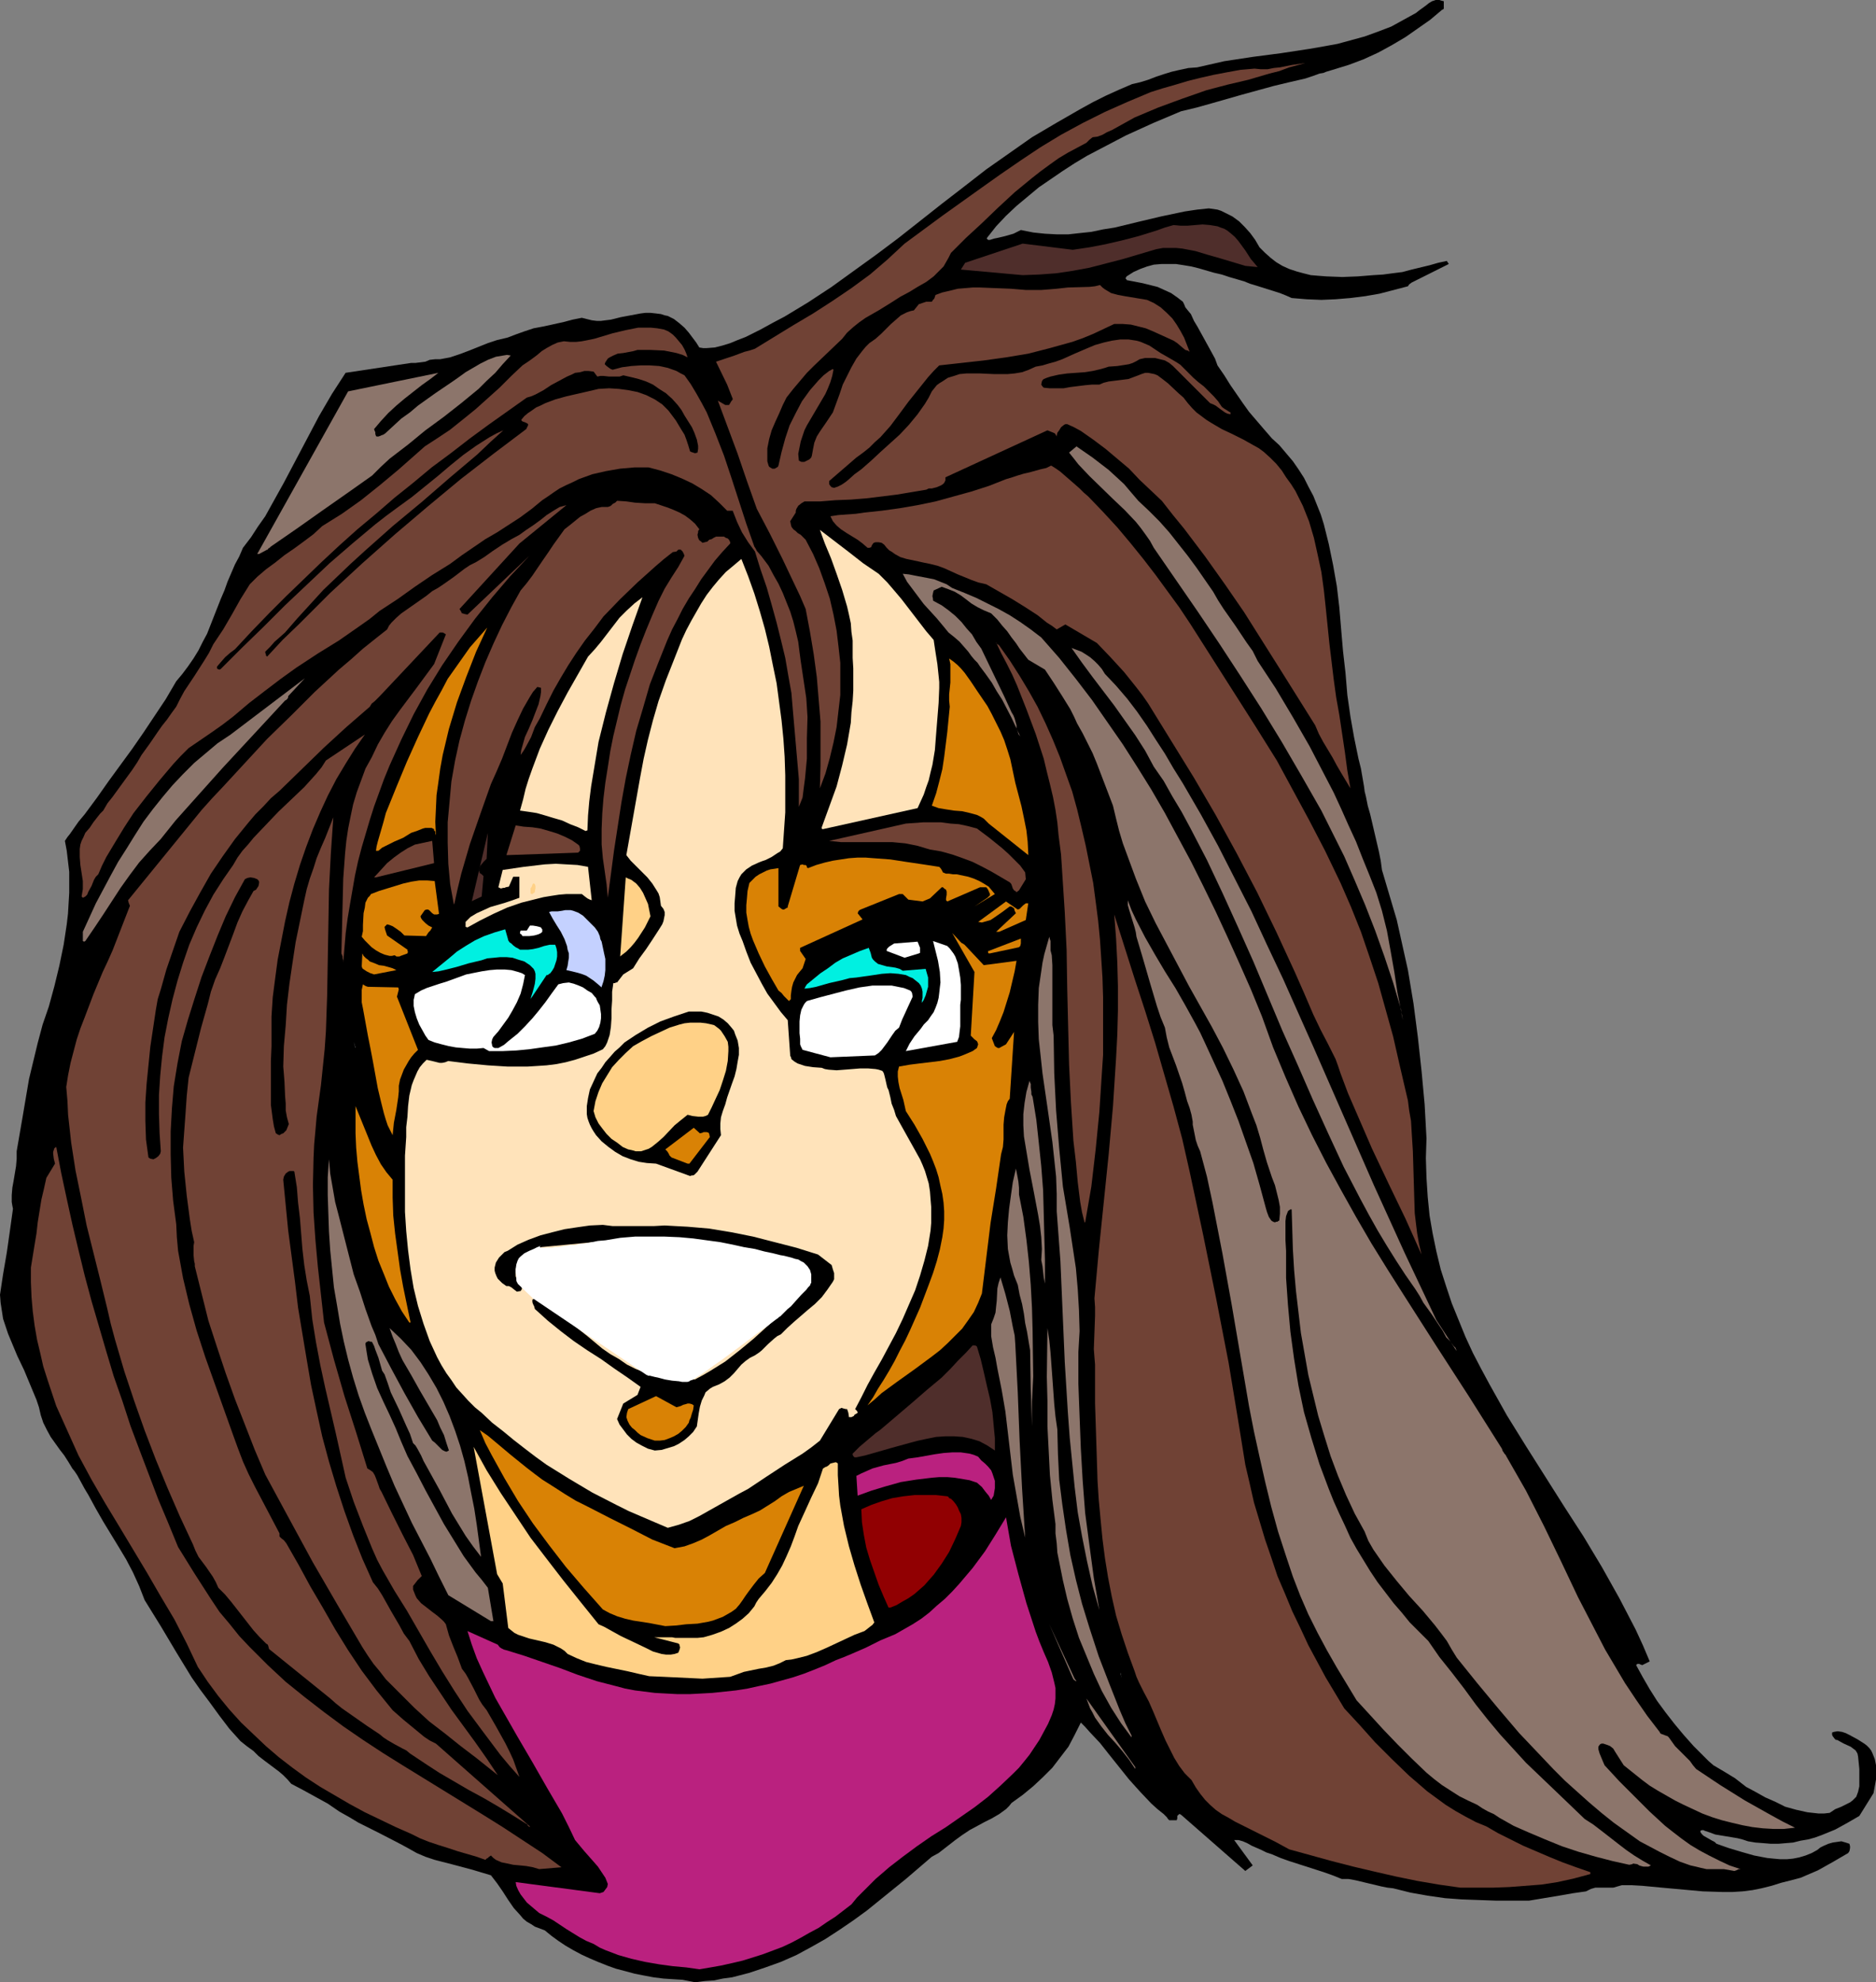
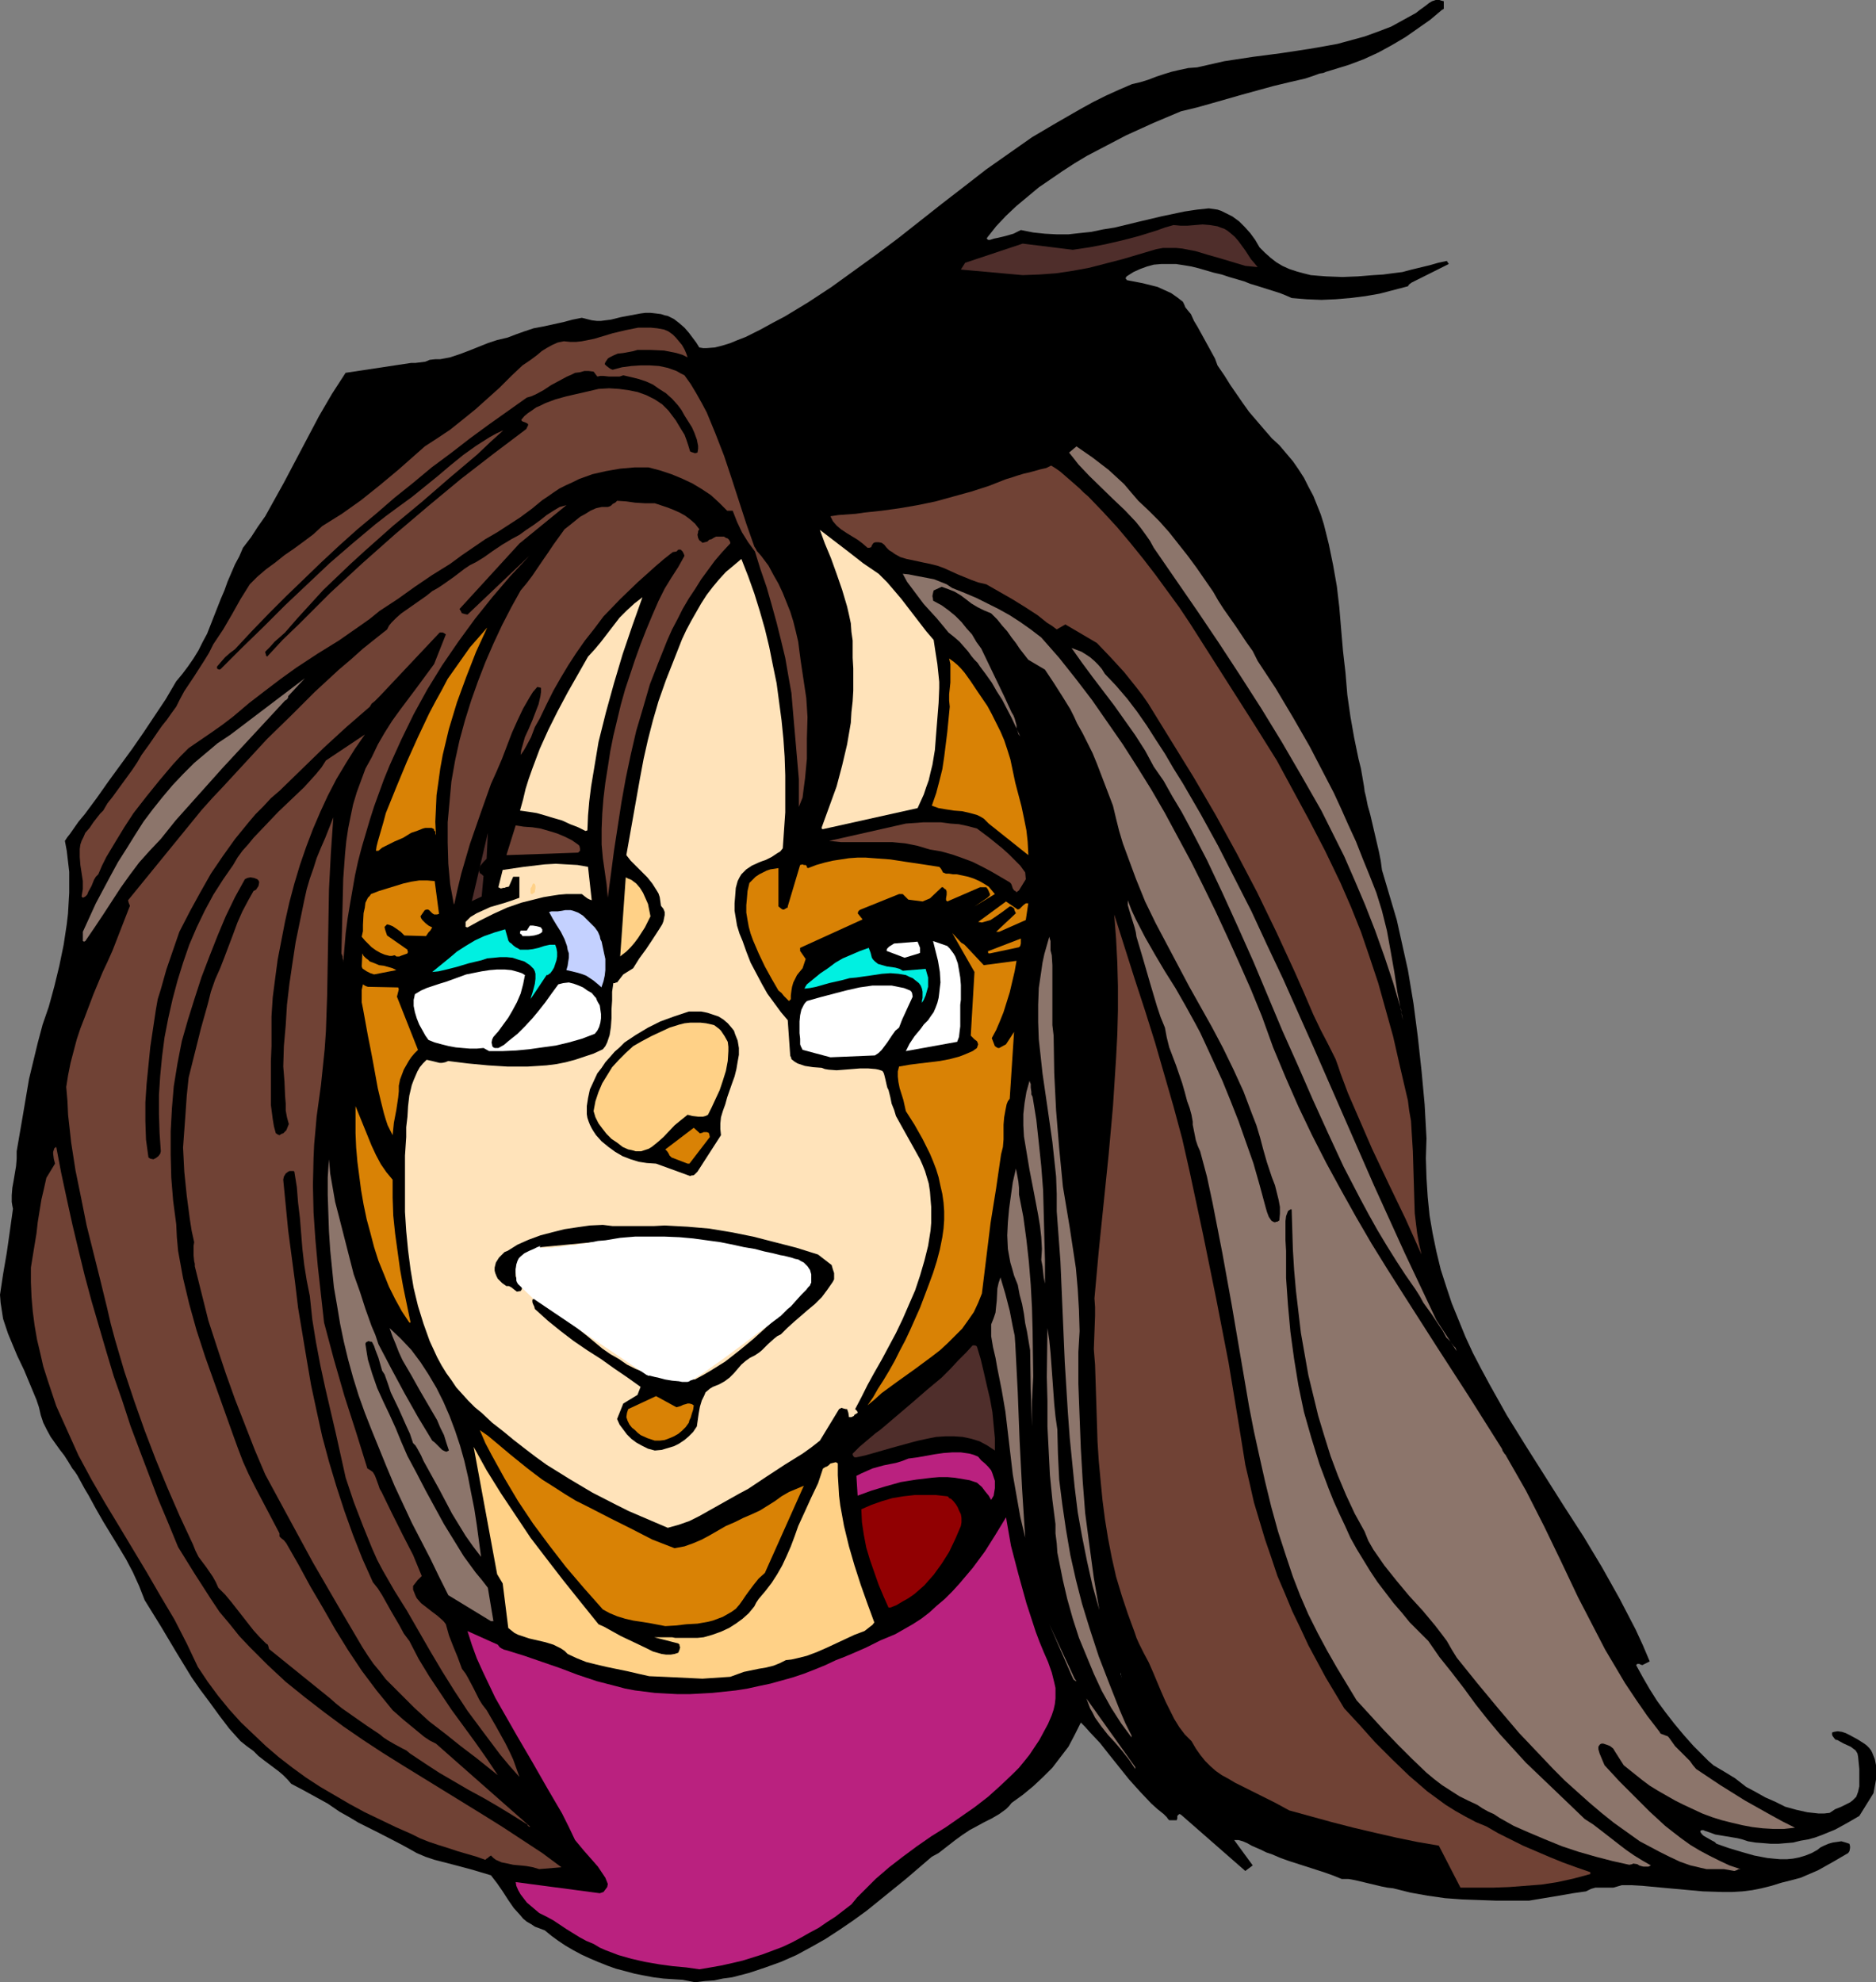
<svg xmlns="http://www.w3.org/2000/svg" xmlns:ns1="http://sodipodi.sourceforge.net/DTD/sodipodi-0.dtd" xmlns:ns2="http://www.inkscape.org/namespaces/inkscape" version="1.0" width="129.724mm" height="137.059mm" id="svg74" ns1:docname="Smiling Girl 2.wmf">
  <rect width="100%" height="100%" fill="#808080" stroke="none" />
  <ns1:namedview id="namedview74" pagecolor="#ffffff" bordercolor="#000000" borderopacity="0.25" ns2:showpageshadow="2" ns2:pageopacity="0.0" ns2:pagecheckerboard="0" ns2:deskcolor="#d1d1d1" ns2:document-units="mm" />
  <defs id="defs1">
    <pattern id="WMFhbasepattern" patternUnits="userSpaceOnUse" width="6" height="6" x="0" y="0" />
  </defs>
  <path style="fill:#000000;fill-opacity:1;fill-rule:evenodd;stroke:none" d="m 181.638,518.017 2.586,-0.323 2.424,-0.162 2.262,-0.485 2.424,-0.323 4.363,-1.131 4.363,-1.454 4.04,-1.454 4.04,-1.777 3.878,-2.101 3.717,-2.1 3.717,-2.424 3.555,-2.424 3.555,-2.585 3.394,-2.747 6.787,-5.494 6.787,-5.817 1.778,-0.969 1.454,-1.131 1.454,-1.131 1.454,-1.131 1.778,-1.293 1.939,-1.293 3.878,-2.101 1.939,-0.969 1.939,-1.131 1.778,-1.293 0.808,-0.808 0.646,-0.808 2.909,-2.101 2.747,-2.262 2.586,-2.424 2.424,-2.424 2.101,-2.747 2.101,-2.747 1.616,-3.07 0.808,-1.616 0.808,-1.616 1.131,1.131 1.293,1.454 2.586,2.747 2.424,3.07 2.586,3.232 2.586,3.232 2.909,3.232 2.909,3.07 1.616,1.454 1.616,1.293 0.485,0.485 0.323,0.323 0.323,0.485 0.323,0.323 h 1.939 l 0.162,-0.485 v -0.646 l 0.162,-0.162 0.162,-0.162 0.162,-0.162 h 0.162 l 0.323,0.162 16.806,14.704 1.939,-1.454 -4.848,-6.625 h 1.131 l 1.131,0.323 1.131,0.485 1.131,0.646 2.586,1.131 1.293,0.646 1.454,0.485 2.262,0.969 2.262,0.808 4.525,1.454 4.525,1.454 2.262,0.808 2.424,0.969 h 1.778 l 1.778,0.323 3.394,0.808 3.394,0.808 1.616,0.323 1.454,0.162 4.525,1.131 4.525,0.808 4.525,0.646 4.363,0.323 4.363,0.162 4.525,0.162 h 8.726 l 3.878,-0.646 3.878,-0.646 3.717,-0.646 3.394,-0.485 1.293,-0.646 1.131,-0.323 h 1.293 3.394 l 1.131,-0.323 1.131,-0.323 h 2.586 l 2.747,0.162 5.171,0.485 5.333,0.485 5.333,0.485 5.171,0.162 h 2.586 l 2.586,-0.162 2.586,-0.323 2.424,-0.485 2.586,-0.646 2.586,-0.808 2.586,-0.646 2.424,-0.646 2.262,-0.969 2.262,-0.969 4.04,-2.262 1.939,-1.131 1.939,-1.131 0.323,-0.485 0.162,-0.808 v -0.485 l -0.162,-0.646 -0.97,-0.323 -1.131,-0.323 -1.131,0.162 -1.131,0.162 -1.131,0.323 -1.131,0.485 -0.97,0.485 -0.808,0.646 -1.454,0.808 -1.616,0.646 -1.616,0.485 -1.616,0.323 -1.616,0.162 h -1.778 l -1.778,-0.162 -1.616,-0.162 -3.394,-0.646 -3.394,-0.969 -3.232,-0.969 -3.232,-1.131 -0.485,-0.485 -0.646,-0.323 -1.131,-0.646 -1.131,-0.646 -0.485,-0.485 -0.323,-0.485 v -0.323 0 l 0.323,-0.162 h 0.485 l 0.323,0.162 1.454,0.485 1.293,0.485 5.818,0.969 1.293,0.323 1.454,0.485 1.939,0.323 2.101,0.162 1.939,0.162 h 1.939 l 1.939,-0.162 1.939,-0.162 1.939,-0.485 1.939,-0.323 1.778,-0.485 1.778,-0.646 3.555,-1.454 3.232,-1.777 3.07,-1.777 3.717,-5.978 0.323,-1.777 0.323,-1.777 v -1.939 -1.777 l -0.323,-1.616 -0.323,-0.808 -0.323,-0.808 -0.323,-0.646 -0.485,-0.646 -0.646,-0.646 -0.646,-0.485 -1.778,-1.131 -2.101,-1.131 -0.97,-0.485 -0.97,-0.323 -1.131,-0.162 -0.97,0.162 -0.485,0.162 v 0.323 0.323 l 0.162,0.323 0.485,0.646 0.323,0.323 h 0.323 l 1.778,0.969 1.778,0.808 0.646,0.485 0.646,0.485 0.485,0.808 0.162,0.808 0.323,3.232 v 3.07 1.454 l -0.323,1.454 -0.485,1.293 -0.485,0.485 -0.485,0.485 -0.646,0.485 -0.646,0.323 -1.616,0.808 -1.616,0.646 -1.454,0.969 -1.454,0.162 h -1.454 l -1.454,-0.162 -1.454,-0.162 -2.909,-0.646 -2.909,-0.808 -2.586,-1.293 -2.586,-1.131 -2.586,-1.454 -2.424,-1.293 -1.454,-1.131 -1.454,-1.131 -2.909,-1.777 -2.747,-1.616 -1.293,-1.131 -1.131,-1.131 -2.747,-2.747 -2.586,-2.908 -2.424,-2.908 -2.262,-2.908 -2.262,-3.07 -1.939,-3.07 -1.778,-3.07 -1.778,-3.232 0.162,-0.162 0.162,-0.162 h 0.485 l 0.323,0.162 0.485,0.162 1.939,-0.969 -1.778,-4.201 -1.939,-4.201 -2.101,-4.039 -2.101,-4.039 -2.262,-4.039 -2.262,-4.039 -4.848,-8.079 -5.01,-7.756 -5.01,-7.917 -5.01,-7.917 -5.01,-8.079 -2.262,-4.039 -2.262,-4.039 -2.262,-4.201 -2.101,-4.039 -1.939,-4.201 -1.778,-4.363 -1.778,-4.363 -1.454,-4.363 -1.454,-4.524 -1.131,-4.686 -0.97,-4.686 -0.808,-4.686 -0.485,-4.847 -0.323,-5.009 -0.162,-5.17 0.162,-5.17 -0.485,-8.887 -0.808,-8.725 -0.97,-8.887 -1.131,-8.725 -1.454,-8.725 -0.97,-4.363 -0.97,-4.363 -0.97,-4.363 -1.293,-4.363 -1.293,-4.363 -1.293,-4.363 -0.323,-2.424 -0.485,-2.424 -1.131,-4.847 -1.131,-4.847 -0.646,-2.262 -0.485,-2.424 -0.323,-1.293 -0.162,-1.293 -0.808,-4.686 -0.646,-2.585 -1.131,-5.494 -0.97,-5.494 -0.808,-5.655 -0.485,-5.817 -0.646,-5.655 -0.485,-5.655 -0.485,-5.817 -0.646,-5.494 -0.97,-5.494 -1.131,-5.494 -0.646,-2.585 -0.646,-2.585 -0.808,-2.585 -0.97,-2.424 -0.97,-2.424 -1.293,-2.424 -1.131,-2.262 -1.454,-2.262 -1.454,-2.1 -1.778,-2.1 -1.778,-2.101 -1.939,-1.777 -2.101,-2.424 -1.939,-2.262 -1.939,-2.262 -1.616,-2.262 -3.232,-4.686 -1.616,-2.585 -1.778,-2.585 -0.646,-1.777 -0.97,-1.777 -1.778,-3.232 -1.778,-3.232 -0.97,-1.616 -0.808,-1.777 -0.808,-0.969 -0.646,-0.808 -0.323,-0.808 -0.323,-0.646 -1.454,-1.131 -1.616,-1.131 -1.778,-0.808 -1.778,-0.808 -1.939,-0.485 -1.939,-0.485 -4.202,-0.808 v -0.162 l -0.162,-0.162 v 0 l -0.162,-0.162 0.162,-0.162 0.162,-0.323 1.778,-1.131 1.778,-0.808 1.778,-0.646 1.778,-0.485 1.939,-0.162 h 1.939 1.939 l 2.101,0.323 1.939,0.323 1.939,0.485 3.878,1.131 2.101,0.485 1.939,0.646 3.878,1.131 1.616,0.646 1.616,0.485 3.07,0.969 3.07,0.969 1.616,0.646 1.454,0.646 3.878,0.323 3.878,0.162 3.717,-0.162 3.878,-0.323 3.878,-0.485 3.717,-0.646 3.717,-0.969 3.717,-0.969 0.323,-0.485 0.646,-0.485 9.696,-4.847 -0.162,-0.323 -0.162,-0.162 -0.162,-0.323 -2.262,0.485 -2.262,0.646 -4.686,1.131 -2.424,0.646 -2.586,0.323 -2.424,0.323 -2.586,0.162 -4.04,0.323 -4.04,0.162 -4.202,-0.162 -2.101,-0.162 -1.939,-0.162 -1.939,-0.485 -1.778,-0.485 -1.939,-0.646 -1.778,-0.808 -1.616,-0.969 -1.454,-1.131 -1.454,-1.293 -1.454,-1.454 -1.131,-1.939 -1.293,-1.777 -1.454,-1.616 -1.454,-1.454 -1.778,-1.293 -1.939,-0.969 -0.97,-0.485 -0.97,-0.323 -1.131,-0.162 -1.131,-0.162 -3.07,0.323 -3.232,0.485 -6.141,1.293 -6.141,1.454 -5.979,1.454 -3.07,0.485 -3.07,0.646 -3.07,0.323 -2.909,0.323 h -3.07 l -3.07,-0.162 -3.07,-0.323 -3.232,-0.646 -0.97,0.485 -0.97,0.485 -2.262,0.646 -2.101,0.485 -0.808,0.162 -0.97,0.323 h -0.485 l -0.323,-0.323 v -0.162 l 2.424,-3.07 2.586,-2.747 2.747,-2.585 2.909,-2.424 2.909,-2.424 3.07,-2.101 3.07,-2.101 3.232,-2.101 3.232,-1.939 3.394,-1.777 6.787,-3.555 7.11,-3.232 7.272,-3.07 4.04,-0.969 4.04,-1.131 7.918,-2.262 8.242,-2.262 4.04,-0.969 4.202,-0.969 1.939,-0.646 1.778,-0.646 0.97,-0.162 0.808,-0.323 1.616,-0.485 2.101,-0.646 2.101,-0.646 3.878,-1.454 3.878,-1.777 3.555,-1.939 3.555,-2.101 3.232,-2.262 3.232,-2.262 3.07,-2.585 0.323,-0.162 0.162,-0.162 V 1.616 0.969 0.323 L 376.689,0.162 376.204,0 h -0.97 l -0.97,0.323 -0.808,0.485 -0.808,0.646 -1.778,1.293 -0.808,0.646 -3.232,1.777 -3.232,1.777 -3.394,1.293 -3.555,1.293 -3.555,0.969 -3.555,0.969 -3.555,0.646 -3.717,0.646 -7.434,1.131 -3.717,0.485 -3.717,0.485 -7.434,1.131 -3.555,0.808 -3.555,0.808 -2.262,0.162 -2.262,0.485 -2.101,0.485 -2.101,0.646 -1.939,0.646 -2.101,0.808 -2.101,0.646 -2.101,0.485 -3.394,1.454 -3.555,1.616 -3.232,1.616 -3.232,1.777 -6.464,3.716 -6.302,3.716 -5.979,4.201 -5.979,4.201 -5.818,4.524 -5.656,4.363 -11.474,9.048 -5.818,4.363 -5.818,4.201 -5.818,4.201 -6.141,4.039 -6.141,3.716 -3.07,1.616 -3.232,1.777 -1.939,0.969 -1.939,0.969 -2.101,0.808 -1.939,0.808 -2.101,0.646 -1.939,0.485 -2.101,0.162 h -0.97 l -0.97,-0.162 -0.808,-1.293 -0.97,-1.293 -0.97,-1.293 -1.131,-1.293 -1.293,-1.131 -1.454,-1.131 -1.616,-0.808 -0.808,-0.162 -0.97,-0.323 -1.293,-0.162 -1.454,-0.162 h -1.293 l -1.293,0.162 -2.586,0.485 -2.586,0.485 -2.586,0.646 -2.586,0.323 h -1.131 l -1.293,-0.162 -1.293,-0.323 -1.293,-0.323 -2.424,0.485 -2.424,0.646 -5.171,1.131 -2.586,0.485 -2.424,0.808 -2.262,0.808 -2.101,0.808 -2.747,0.646 -2.424,0.808 -4.848,1.939 -2.586,0.969 -2.424,0.808 -2.586,0.485 h -1.293 l -1.454,0.162 -1.131,0.485 -1.293,0.162 -1.293,0.162 h -1.131 l -17.13,2.585 -1.778,2.747 -1.778,2.747 -3.394,5.817 -3.07,5.817 -3.07,5.817 -3.07,5.817 -3.232,5.817 -1.616,2.908 -1.939,2.747 -1.778,2.747 -2.101,2.747 -0.97,2.262 -1.131,2.1 -1.939,4.524 -0.808,2.262 -0.97,2.262 -1.778,4.524 -1.778,4.524 -1.131,2.101 -1.131,2.262 -1.293,2.1 -1.454,2.101 -1.454,1.939 -1.616,1.939 -2.747,4.686 -2.909,4.363 -2.909,4.363 -2.909,4.201 -6.141,8.402 -3.07,4.363 -3.232,4.363 -0.808,0.969 -0.808,0.969 -1.131,1.616 -1.131,1.616 -0.646,0.808 -0.646,0.969 0.485,2.585 0.323,2.747 0.323,2.747 v 2.747 2.747 l -0.162,2.747 -0.162,2.747 -0.323,2.747 -0.808,5.332 -1.131,5.494 -1.293,5.332 -1.454,5.332 -1.616,4.686 -1.293,4.847 -1.131,4.686 -1.131,4.686 -1.616,9.533 -1.616,9.371 v 1.939 l -0.162,1.939 -0.646,3.878 -0.323,1.777 -0.162,1.939 v 1.777 l 0.162,0.969 0.162,0.808 -0.808,5.817 -0.808,5.655 -0.97,5.655 L 0,338.343 l 0.162,2.101 0.323,2.1 0.323,2.101 0.646,1.939 0.646,1.939 0.808,1.939 1.616,3.878 1.778,3.716 1.616,3.878 1.616,3.878 0.646,1.939 0.485,2.101 0.646,1.939 0.97,1.939 0.97,1.777 2.424,3.393 1.131,1.454 1.131,1.777 0.97,1.616 0.646,0.808 0.646,0.969 0.97,1.777 0.97,1.777 0.485,0.808 0.485,0.808 1.939,3.555 1.939,3.393 4.04,6.625 1.939,3.232 1.778,3.393 1.616,3.555 1.454,3.716 4.202,6.786 4.04,6.786 4.04,6.625 2.262,3.232 2.424,3.232 1.293,1.777 1.293,1.777 2.586,3.393 1.454,1.616 1.454,1.616 1.616,1.293 1.778,1.293 1.293,1.293 1.454,1.131 1.293,0.969 1.293,0.969 1.293,0.969 1.131,0.969 1.131,1.131 0.97,1.131 3.07,1.616 3.232,1.777 3.232,1.777 3.07,2.101 2.586,1.454 2.424,1.454 5.171,2.585 5.01,2.585 2.424,1.293 2.586,1.454 2.262,0.969 2.424,0.808 5.01,1.293 4.848,1.293 4.848,1.454 1.616,2.101 1.454,2.1 1.454,2.262 1.454,2.101 1.616,1.777 0.808,0.969 0.97,0.808 1.131,0.646 0.97,0.646 1.293,0.485 1.293,0.485 1.778,1.454 1.778,1.293 1.939,1.293 1.939,1.131 2.101,1.131 2.101,0.969 2.262,0.969 2.424,0.969 2.262,0.808 2.424,0.646 2.424,0.646 2.424,0.485 2.586,0.485 2.586,0.323 2.424,0.162 2.586,0.162 z" id="path1" />
  <path style="fill:#ba217f;fill-opacity:1;fill-rule:evenodd;stroke:none" d="m 182.769,514.624 2.909,-0.485 2.747,-0.485 2.909,-0.646 2.747,-0.646 2.586,-0.808 2.586,-0.808 2.586,-0.969 2.586,-0.969 2.424,-1.131 2.424,-1.293 2.262,-1.293 2.424,-1.293 2.101,-1.454 2.262,-1.454 2.101,-1.616 2.101,-1.616 1.454,-1.777 1.616,-1.616 3.232,-3.232 3.555,-3.07 3.555,-2.747 3.717,-2.747 3.717,-2.585 3.878,-2.424 3.717,-2.585 3.717,-2.585 3.555,-2.747 3.232,-2.908 3.232,-3.07 1.616,-1.616 1.454,-1.777 1.293,-1.616 2.586,-3.878 1.131,-2.101 1.131,-2.1 0.97,-2.262 0.485,-1.454 0.323,-1.454 0.162,-1.454 v -1.454 -1.293 l -0.323,-1.454 -0.646,-2.585 -0.97,-2.747 -1.131,-2.585 -1.131,-2.747 -0.97,-2.585 -2.424,-7.433 -2.101,-7.594 -0.97,-3.716 -0.97,-3.716 -0.646,-3.716 -0.646,-3.716 -2.747,4.524 -2.747,4.363 -3.232,4.363 -1.778,2.1 -1.778,2.1 -1.778,1.939 -1.939,1.939 -2.101,1.777 -1.939,1.777 -2.101,1.616 -2.262,1.454 -2.262,1.293 -2.262,1.293 -3.878,1.616 -3.878,1.939 -3.717,1.616 -1.939,0.808 -2.101,0.808 -2.747,1.293 -2.747,1.131 -2.909,1.131 -2.909,0.969 -2.909,0.808 -2.909,0.808 -3.07,0.646 -2.909,0.646 -3.07,0.485 -3.07,0.323 -3.07,0.323 -2.909,0.162 -3.07,0.162 h -3.07 l -3.07,-0.162 -2.909,-0.162 -2.586,-0.323 -2.586,-0.323 -2.586,-0.485 -2.424,-0.646 -5.01,-1.293 -4.848,-1.616 -4.686,-1.777 -4.686,-1.616 -4.686,-1.616 -4.686,-1.454 -0.646,-0.162 -0.646,-0.323 -0.485,-0.323 -0.485,-0.646 -7.918,-3.555 1.131,3.555 1.293,3.555 1.616,3.555 1.616,3.393 1.616,3.393 1.939,3.393 3.878,6.786 3.878,6.625 3.878,6.786 3.878,6.625 1.778,3.555 1.616,3.393 2.424,2.908 2.424,2.747 1.131,1.293 0.97,1.454 0.97,1.454 0.646,1.616 -0.162,0.808 -0.485,0.646 -0.485,0.646 -0.97,0.323 v 0 l -21.978,-2.908 0.162,0.969 0.485,1.131 0.646,1.131 1.616,2.1 1.131,0.969 2.101,1.777 1.939,0.969 1.778,0.969 3.394,2.262 3.394,2.101 1.778,0.969 1.939,0.808 1.616,0.969 1.454,0.646 3.394,1.293 3.394,0.969 3.555,0.808 3.717,0.646 3.555,0.485 3.555,0.323 z" id="path2" />
-   <path style="fill:#704235;fill-opacity:1;fill-rule:evenodd;stroke:none" d="m 381.699,493.295 h 8.403 l 4.363,-0.162 4.202,-0.323 4.202,-0.323 4.202,-0.646 4.363,-0.969 4.202,-1.131 v -0.485 l -3.717,-1.293 -3.555,-1.293 -3.555,-1.454 -3.394,-1.454 -3.394,-1.454 -3.232,-1.616 -3.232,-1.616 -3.07,-1.777 -2.747,-1.131 -2.747,-1.454 -2.586,-1.454 -2.586,-1.616 -2.424,-1.777 -2.424,-1.777 -2.424,-2.1 -2.262,-1.939 -4.525,-4.363 -4.363,-4.363 -4.04,-4.524 -4.04,-4.363 -2.424,-4.039 -2.424,-4.039 -2.262,-4.201 -2.262,-4.201 -2.101,-4.524 -2.101,-4.363 -1.939,-4.686 -1.939,-4.524 -1.616,-4.847 -1.616,-4.686 -1.454,-4.847 -1.454,-4.847 -1.131,-5.009 -1.131,-4.847 -0.808,-5.009 -0.808,-5.009 -2.747,-16.642 -3.232,-16.642 -3.394,-16.642 -3.555,-16.642 -1.939,-8.564 -2.262,-8.402 -2.424,-8.402 -2.424,-8.402 -2.586,-8.24 -2.747,-8.402 -5.333,-16.804 0.485,6.302 0.323,6.302 0.162,6.14 v 6.302 l -0.162,6.302 -0.323,6.14 -0.808,12.603 -1.131,12.603 -1.293,12.603 -1.293,12.603 -1.131,12.441 0.162,2.262 v 2.262 l -0.162,4.363 -0.162,4.363 0.162,2.101 0.162,1.939 v 10.179 l 0.323,10.018 0.323,10.179 0.323,5.009 0.485,5.17 0.485,5.009 0.646,5.009 0.808,5.009 0.97,5.009 1.131,5.009 1.454,4.847 1.616,4.847 1.778,4.847 0.485,1.454 0.646,1.454 1.293,2.585 1.293,2.424 1.131,2.585 2.101,5.009 1.131,2.585 1.131,2.262 1.131,2.262 1.293,2.1 1.454,1.939 1.778,1.777 1.131,1.939 1.131,1.616 1.293,1.616 1.293,1.293 1.454,1.293 1.616,1.131 1.778,0.969 1.616,0.969 3.555,1.777 3.555,1.777 3.555,1.777 3.555,1.939 11.15,3.07 5.656,1.454 5.494,1.293 5.656,1.293 5.494,1.131 5.656,0.969 z" id="path3" />
+   <path style="fill:#704235;fill-opacity:1;fill-rule:evenodd;stroke:none" d="m 381.699,493.295 h 8.403 l 4.363,-0.162 4.202,-0.323 4.202,-0.323 4.202,-0.646 4.363,-0.969 4.202,-1.131 v -0.485 l -3.717,-1.293 -3.555,-1.293 -3.555,-1.454 -3.394,-1.454 -3.394,-1.454 -3.232,-1.616 -3.232,-1.616 -3.07,-1.777 -2.747,-1.131 -2.747,-1.454 -2.586,-1.454 -2.586,-1.616 -2.424,-1.777 -2.424,-1.777 -2.424,-2.1 -2.262,-1.939 -4.525,-4.363 -4.363,-4.363 -4.04,-4.524 -4.04,-4.363 -2.424,-4.039 -2.424,-4.039 -2.262,-4.201 -2.262,-4.201 -2.101,-4.524 -2.101,-4.363 -1.939,-4.686 -1.939,-4.524 -1.616,-4.847 -1.616,-4.686 -1.454,-4.847 -1.454,-4.847 -1.131,-5.009 -1.131,-4.847 -0.808,-5.009 -0.808,-5.009 -2.747,-16.642 -3.232,-16.642 -3.394,-16.642 -3.555,-16.642 -1.939,-8.564 -2.262,-8.402 -2.424,-8.402 -2.424,-8.402 -2.586,-8.24 -2.747,-8.402 -5.333,-16.804 0.485,6.302 0.323,6.302 0.162,6.14 v 6.302 l -0.162,6.302 -0.323,6.14 -0.808,12.603 -1.131,12.603 -1.293,12.603 -1.293,12.603 -1.131,12.441 0.162,2.262 v 2.262 l -0.162,4.363 -0.162,4.363 0.162,2.101 0.162,1.939 l 0.323,10.018 0.323,10.179 0.323,5.009 0.485,5.17 0.485,5.009 0.646,5.009 0.808,5.009 0.97,5.009 1.131,5.009 1.454,4.847 1.616,4.847 1.778,4.847 0.485,1.454 0.646,1.454 1.293,2.585 1.293,2.424 1.131,2.585 2.101,5.009 1.131,2.585 1.131,2.262 1.131,2.262 1.293,2.1 1.454,1.939 1.778,1.777 1.131,1.939 1.131,1.616 1.293,1.616 1.293,1.293 1.454,1.293 1.616,1.131 1.778,0.969 1.616,0.969 3.555,1.777 3.555,1.777 3.555,1.777 3.555,1.939 11.15,3.07 5.656,1.454 5.494,1.293 5.656,1.293 5.494,1.131 5.656,0.969 z" id="path3" />
  <path style="fill:#8c756b;fill-opacity:1;fill-rule:evenodd;stroke:none" d="m 453.287,488.933 0.485,-0.162 0.323,-0.162 0.323,-0.162 h 0.485 l -2.909,-0.969 -2.747,-1.293 -2.586,-1.293 -2.424,-1.293 -2.424,-1.454 -2.262,-1.616 -2.101,-1.616 -2.262,-1.777 -4.04,-3.716 -3.878,-3.878 -4.04,-4.039 -1.939,-2.1 -1.939,-2.1 -0.485,-1.131 -0.808,-1.939 -0.323,-1.131 v -0.646 l 0.323,-0.485 0.162,-0.162 0.323,-0.162 h 0.485 l 0.97,0.323 0.808,0.323 0.808,0.646 0.485,0.808 1.131,1.777 1.131,1.777 4.848,3.878 1.939,1.454 2.101,1.293 2.262,1.293 2.262,1.293 2.262,1.131 2.424,1.131 2.424,1.131 2.586,0.969 2.586,0.808 2.586,0.646 2.747,0.646 2.586,0.485 2.747,0.323 2.747,0.162 h 2.747 l 2.909,-0.323 -3.232,-1.616 -3.232,-1.777 -6.626,-3.716 -6.464,-4.039 -6.302,-4.201 -0.808,-0.969 -0.808,-1.131 -1.939,-1.939 -1.939,-1.939 -0.808,-1.131 -0.808,-1.131 -0.323,-0.323 -0.485,-0.162 -1.293,-0.485 -0.162,-0.162 -0.162,-0.323 -3.232,-4.201 -2.909,-4.201 -2.909,-4.363 -2.586,-4.363 -2.586,-4.363 -2.424,-4.686 -4.686,-9.048 -4.363,-9.21 -4.525,-9.371 -4.686,-9.21 -2.586,-4.524 -2.586,-4.524 -0.162,-0.323 -0.323,-0.323 -0.162,-0.323 -0.162,-0.162 -0.162,-0.323 -0.162,-0.485 -8.565,-13.572 -8.565,-13.249 -8.565,-13.411 -4.202,-6.625 -4.202,-6.786 -4.04,-6.948 -3.878,-6.948 -3.878,-7.109 -3.717,-7.271 -3.555,-7.433 -3.394,-7.756 -3.232,-7.756 -2.909,-8.079 -2.909,-7.109 -3.07,-6.948 -3.07,-6.786 -3.07,-6.625 -3.232,-6.625 -3.232,-6.463 -3.394,-6.302 -3.394,-6.302 -3.555,-6.14 -3.717,-5.978 -3.717,-5.817 -4.04,-5.817 -4.04,-5.817 -4.202,-5.494 -4.363,-5.494 -4.686,-5.332 -2.747,-2.1 -2.747,-1.939 -2.747,-1.777 -2.909,-1.616 -2.909,-1.454 -2.909,-1.454 -3.07,-1.293 -3.232,-1.293 -1.454,-0.969 -1.616,-0.646 -1.616,-0.646 -1.616,-0.323 -3.394,-0.646 -1.616,-0.323 -1.616,-0.162 1.131,2.1 1.454,1.939 1.454,1.939 1.454,1.939 3.394,3.716 1.616,1.939 1.454,1.777 1.616,1.293 1.293,1.131 1.131,1.293 1.131,1.293 0.808,1.131 0.808,0.969 0.808,0.808 0.646,0.969 1.454,1.939 1.616,2.262 1.293,2.262 1.454,2.262 2.424,4.686 2.262,4.847 -0.485,-0.646 -0.162,-0.646 -0.323,-0.808 v -0.808 l -0.485,-1.777 -0.323,-0.808 -0.485,-0.808 -1.939,-4.201 -4.04,-8.402 -1.939,-4.039 -1.293,-1.777 -1.131,-1.939 -1.454,-1.616 -1.293,-1.616 -1.616,-1.616 -1.778,-1.454 -1.778,-1.293 -2.101,-1.131 -0.162,-0.162 v -0.323 l -0.162,-0.808 0.162,-0.808 0.162,-0.646 2.101,-0.969 1.778,0.646 1.616,0.646 1.616,0.969 1.293,0.969 1.454,1.131 1.616,0.969 1.616,0.808 1.939,0.808 1.616,1.616 1.293,1.616 1.293,1.454 1.131,1.616 1.131,1.454 0.97,1.454 2.262,2.908 4.363,2.585 2.262,3.393 2.262,3.555 2.101,3.393 0.97,1.939 0.808,1.777 1.454,2.585 1.293,2.585 1.293,2.585 1.131,2.747 2.101,5.494 2.101,5.494 0.808,3.393 0.808,3.232 0.97,3.232 1.131,3.07 2.262,6.14 2.424,5.978 2.747,5.655 2.909,5.494 5.818,10.987 5.979,10.664 2.909,5.494 2.747,5.655 2.586,5.655 2.262,5.978 1.131,2.908 0.97,3.232 0.808,3.07 0.97,3.393 1.293,3.878 0.808,2.1 0.485,1.939 0.485,1.939 0.323,1.777 v 1.777 l -0.162,1.777 -0.323,0.162 -0.162,0.162 h -0.323 l -0.323,0.162 -0.485,-0.162 -0.485,-0.323 -0.323,-0.485 -0.323,-0.485 -0.485,-1.293 -0.323,-1.131 -1.616,-5.978 -1.616,-5.655 -1.939,-5.494 -1.939,-5.494 -2.101,-5.332 -2.101,-5.17 -4.686,-10.179 -1.131,-2.424 -1.293,-2.424 -2.586,-4.686 -2.586,-4.524 -2.747,-4.363 -2.586,-4.363 -2.586,-4.524 -2.424,-4.686 -1.131,-2.424 -0.97,-2.585 v 1.293 l 0.323,1.131 1.454,4.686 0.323,1.293 0.162,1.131 1.778,5.978 1.778,6.14 1.778,5.978 0.97,2.908 1.131,2.747 0.485,2.585 0.646,2.585 1.778,4.686 1.616,4.686 0.646,2.262 0.646,2.424 0.646,1.777 0.485,1.777 0.323,1.777 v 0.808 l 0.162,0.808 0.646,3.232 0.485,1.454 0.646,1.454 1.778,6.625 1.454,6.786 1.293,6.625 1.293,6.625 2.424,13.411 2.262,13.249 2.262,13.249 1.293,6.625 1.454,6.625 1.454,6.463 1.616,6.625 1.778,6.463 2.101,6.463 1.778,5.332 1.939,5.009 2.101,4.847 2.424,4.847 2.424,4.524 2.586,4.524 5.171,8.564 3.555,3.878 3.394,3.716 3.717,3.878 3.717,3.716 3.878,3.716 1.939,1.616 2.101,1.616 2.262,1.454 2.262,1.454 2.262,1.131 2.424,1.131 1.454,0.969 1.454,0.808 1.454,0.646 1.454,0.969 3.717,2.101 4.04,1.777 4.202,1.777 4.363,1.777 4.363,1.454 4.525,1.293 4.363,1.131 4.363,0.969 0.808,-0.162 0.162,-0.162 v 0 l 1.131,0.162 0.485,0.323 0.485,0.162 0.646,0.162 h 0.646 0.646 l 0.646,-0.323 -2.262,-1.293 -2.101,-1.293 -2.101,-1.454 -2.101,-1.616 -4.363,-3.393 -2.101,-1.616 -2.262,-1.454 -4.04,-3.878 -3.878,-3.716 -3.717,-3.555 -3.717,-3.555 -3.394,-3.716 -3.394,-3.716 -3.232,-3.878 -3.07,-3.878 -3.07,-4.201 -3.232,-4.201 -3.232,-4.039 -1.454,-2.101 -1.454,-2.1 -4.848,-4.847 -2.101,-2.585 -2.101,-2.424 -2.101,-2.747 -2.101,-2.747 -1.939,-2.908 -3.555,-5.817 -1.616,-2.908 -1.454,-3.232 -1.454,-3.07 -1.454,-3.232 -1.293,-3.232 -2.424,-6.463 -2.101,-6.786 -1.939,-6.786 -1.454,-6.948 -1.131,-6.948 -0.97,-7.109 -0.646,-7.109 -0.485,-6.948 v -7.109 l -0.162,-2.747 v -2.585 -1.131 -1.293 l 0.162,-1.293 0.485,-1.293 0.162,-0.162 0.485,-0.323 h 0.323 l 0.162,5.17 0.162,5.332 0.323,5.332 0.485,5.494 0.646,5.494 0.646,5.494 0.97,5.494 0.97,5.494 1.293,5.332 1.293,5.332 1.616,5.332 1.616,5.17 1.939,5.17 2.101,5.009 2.262,4.847 2.586,4.686 0.97,2.424 1.293,2.262 1.454,2.1 1.454,2.101 3.232,4.039 3.232,3.878 3.555,3.878 3.232,3.878 1.616,2.1 1.454,1.939 1.293,2.262 1.293,2.101 5.333,6.625 5.494,6.625 5.494,6.463 5.979,6.302 2.909,3.07 3.07,3.07 3.232,2.908 3.07,2.747 3.232,2.747 3.232,2.585 3.394,2.424 3.394,2.424 5.171,2.747 2.586,1.293 2.747,1.293 2.747,0.969 1.454,0.323 1.293,0.323 1.454,0.323 h 1.454 1.616 1.454 z" id="path4" />
  <path style="fill:#704235;fill-opacity:1;fill-rule:evenodd;stroke:none" d="m 140.915,488.448 5.818,-0.485 -5.01,-3.716 -5.171,-3.393 -5.171,-3.393 -5.171,-3.232 -10.504,-6.463 -10.504,-6.463 -5.171,-3.232 -5.171,-3.393 -5.171,-3.555 -5.01,-3.716 -5.01,-3.878 -5.01,-4.039 -4.686,-4.363 -4.686,-4.686 -2.747,-2.908 -2.586,-3.232 -2.586,-3.07 -2.262,-3.393 -4.363,-6.786 -4.202,-6.786 -2.586,-6.302 -2.586,-6.14 -4.848,-12.765 -2.424,-6.463 -2.101,-6.463 -2.262,-6.463 -1.939,-6.463 -1.939,-6.625 -1.939,-6.625 -1.778,-6.625 -1.616,-6.625 -1.616,-6.786 -1.454,-6.625 -1.454,-6.786 -1.293,-6.786 -0.485,0.323 -0.162,0.485 -0.162,0.485 v 0.485 l 0.162,1.293 0.323,1.293 -2.262,3.716 -0.646,2.908 -0.646,2.747 -0.97,5.978 -0.323,2.908 -0.485,2.908 -0.97,5.978 v 3.878 l 0.162,3.878 0.323,3.716 0.485,3.716 0.646,3.716 0.808,3.393 0.808,3.555 1.131,3.555 1.131,3.393 1.131,3.393 1.454,3.232 1.454,3.232 2.909,6.463 3.394,6.302 3.555,6.14 3.717,6.14 7.272,12.118 3.555,6.14 3.555,5.978 3.232,6.302 2.909,6.14 2.586,3.878 2.747,3.716 2.909,3.555 3.07,3.393 3.232,3.07 3.232,3.07 3.394,2.908 3.555,2.747 3.555,2.585 3.717,2.424 3.878,2.262 3.878,2.262 3.878,2.101 4.04,1.939 4.04,1.939 4.04,1.777 2.262,1.131 2.424,0.969 2.424,0.808 2.586,0.808 2.424,0.808 5.01,1.454 2.262,0.808 0.323,-0.323 0.323,-0.162 0.323,-0.323 0.485,-0.323 0.646,0.646 0.646,0.485 1.454,0.646 1.616,0.323 1.454,0.323 1.778,0.162 1.616,0.162 1.778,0.323 z" id="path5" />
  <path style="fill:#704235;fill-opacity:1;fill-rule:evenodd;stroke:none" d="m 138.491,477.299 -24.563,-21.651 -1.616,-0.808 -1.454,-0.969 -2.747,-2.262 -2.747,-2.262 -2.747,-2.424 -2.101,-2.585 -2.101,-2.585 -3.878,-5.17 -3.555,-5.332 -3.394,-5.494 -3.232,-5.655 -3.232,-5.494 -3.07,-5.655 -3.232,-5.655 -0.646,-0.808 -0.646,-0.485 -0.485,-0.485 v -0.323 -0.485 l -3.232,-6.14 -3.232,-6.14 -1.616,-3.232 -1.454,-3.232 -1.293,-3.393 -1.293,-3.555 -2.424,-6.786 -2.424,-6.786 -2.424,-6.786 -2.262,-6.948 -1.939,-6.948 -0.808,-3.393 -0.808,-3.393 -0.646,-3.555 -0.646,-3.555 -0.323,-3.555 -0.162,-3.393 -0.808,-6.14 -0.485,-5.978 -0.162,-6.14 v -5.978 l 0.323,-5.978 0.485,-5.817 0.97,-5.978 1.131,-5.817 1.616,-5.655 1.778,-5.655 1.778,-5.494 2.101,-5.494 2.101,-5.332 2.101,-5.009 2.424,-5.009 2.586,-4.686 0.646,-0.323 0.808,-0.162 0.97,0.162 0.808,0.323 0.323,0.323 0.162,0.323 v 0.323 l -0.162,0.808 -0.323,0.485 -0.323,0.485 -0.646,0.323 -1.454,2.585 -1.454,2.747 -1.293,2.908 -1.131,3.07 -2.262,5.978 -1.131,2.908 -1.293,2.908 -1.131,3.232 -0.808,3.232 -1.778,6.302 -0.808,3.232 -0.808,3.232 -1.616,6.463 -0.485,4.686 -0.323,4.686 -0.646,8.887 0.323,6.302 0.646,6.302 0.808,6.14 0.485,3.07 0.646,2.908 -0.162,0.969 v 0.808 1.616 l 0.162,1.616 0.162,0.646 v 0.646 l 1.778,7.109 1.778,7.109 2.262,6.948 2.262,6.786 2.424,6.786 2.586,6.625 2.586,6.625 2.747,6.463 6.302,11.634 6.141,11.31 6.464,11.149 6.464,10.987 1.454,2.262 1.454,2.101 1.616,1.939 1.616,2.101 3.717,3.716 3.717,3.716 3.878,3.555 4.202,3.232 4.04,3.232 4.04,3.07 5.656,4.524 -2.909,-4.363 -3.07,-4.363 -6.141,-8.402 -2.909,-4.363 -2.909,-4.363 -2.747,-4.524 -2.424,-4.686 -1.454,-1.939 -1.131,-2.1 -2.262,-3.878 -2.262,-4.039 -1.131,-1.777 -1.293,-1.616 -2.747,-6.14 -2.424,-6.14 -2.262,-6.302 -2.101,-6.463 -1.939,-6.463 -1.778,-6.625 -1.454,-6.625 -1.454,-6.786 -1.131,-6.625 -1.131,-6.786 -1.131,-6.786 -0.808,-6.786 -1.778,-13.411 -1.293,-13.249 0.162,-0.808 0.485,-0.808 0.646,-0.485 0.323,-0.162 h 0.485 0.323 0.323 l 0.162,0.162 0.646,4.039 0.323,4.039 0.485,4.039 0.323,4.039 0.323,4.039 0.485,4.201 0.646,4.039 0.808,4.039 0.646,6.14 0.97,5.978 1.131,5.978 1.293,5.978 2.747,11.795 1.293,5.817 1.293,5.817 2.101,6.302 2.424,6.302 2.424,5.978 1.293,2.908 1.454,2.747 3.07,5.332 3.232,5.17 6.141,10.664 3.07,5.17 3.232,5.17 3.394,5.17 3.717,5.009 4.848,6.463 2.424,2.908 2.586,2.908 -0.808,-2.262 -0.808,-2.262 -0.97,-2.1 -1.131,-2.262 -2.424,-4.363 -2.424,-4.201 -1.131,-1.454 -0.808,-1.293 -1.454,-2.908 -1.454,-2.747 -0.646,-1.131 -0.97,-1.293 -1.131,-3.07 -1.131,-2.747 -1.131,-2.908 -0.808,-2.908 -0.485,-0.646 -0.485,-0.485 -1.293,-1.131 -1.293,-0.969 -1.454,-1.131 -1.454,-1.131 -1.131,-1.293 -0.323,-0.646 -0.323,-0.808 -0.323,-0.808 v -0.969 l 0.646,-0.808 0.485,-0.646 0.646,-0.646 0.485,-0.485 -1.131,-2.747 -1.131,-2.747 -2.747,-5.332 -2.747,-5.494 -2.747,-5.655 -0.485,-0.808 -0.323,-0.969 -0.646,-1.777 -0.323,-0.808 -0.485,-0.808 -0.646,-0.485 -0.808,-0.485 -2.909,-9.371 -3.07,-9.533 -2.747,-9.533 -1.293,-4.847 -1.293,-4.847 -0.808,-7.271 -0.808,-7.271 -0.646,-7.109 -0.485,-7.109 -0.162,-7.109 0.162,-7.109 0.162,-3.555 0.323,-3.555 0.323,-3.716 0.485,-3.555 0.646,-4.686 0.485,-4.686 0.485,-4.686 0.323,-4.686 0.323,-9.371 0.162,-9.21 0.323,-18.581 0.485,-9.371 0.323,-4.686 0.323,-4.686 -2.101,5.332 -1.131,2.585 -1.131,2.747 -0.808,2.585 -0.97,2.747 -0.808,2.747 -0.646,2.908 -1.131,5.494 -1.131,5.494 -0.808,5.332 -0.808,5.494 -0.646,5.494 -0.323,5.332 -0.485,5.494 -0.162,5.332 0.162,1.939 0.162,2.1 0.162,3.716 0.162,1.939 v 1.777 l 0.323,1.777 0.485,1.777 -0.323,0.808 -0.323,0.808 -0.808,0.808 -0.485,0.162 -0.485,0.323 -0.485,-0.162 -0.162,-0.162 -0.323,-0.162 -0.485,-1.777 -0.323,-1.939 -0.485,-3.716 v -3.878 -3.716 -3.878 l 0.162,-3.878 v -3.878 -3.878 l 0.323,-5.009 0.646,-5.009 0.646,-4.847 0.97,-5.009 0.97,-5.009 1.131,-5.009 1.293,-4.847 1.454,-4.847 1.616,-4.686 1.778,-4.686 1.939,-4.524 1.939,-4.201 2.262,-4.363 2.424,-4.039 2.424,-3.878 2.586,-3.716 -10.181,6.786 -1.131,1.777 -1.454,1.777 -3.07,3.393 -3.394,3.232 -3.394,3.232 -3.232,3.393 -3.232,3.393 -1.454,1.777 -1.454,1.616 -1.293,1.777 -1.131,1.939 -2.586,3.716 -2.586,4.039 -2.262,4.201 -2.101,4.363 -1.939,4.524 -1.616,4.686 -1.454,4.686 -1.293,4.847 -1.131,5.009 -0.97,5.009 -0.646,5.009 -0.485,5.009 -0.323,5.009 v 5.009 l 0.162,5.009 0.323,4.686 -0.162,0.646 -0.485,0.646 -0.646,0.485 -0.646,0.323 -0.808,-0.162 -0.485,-0.323 -0.646,-4.686 -0.162,-4.847 v -4.847 l 0.323,-4.847 0.485,-4.847 0.485,-4.847 1.454,-9.695 0.485,-2.747 0.808,-2.585 1.454,-5.17 1.778,-5.17 1.616,-4.686 2.747,-5.332 2.747,-5.009 2.747,-4.847 3.07,-4.524 3.232,-4.524 3.555,-4.363 1.778,-2.1 2.101,-2.101 1.939,-2.1 2.262,-1.939 5.818,-5.655 5.818,-5.655 5.818,-5.332 6.141,-5.332 0.485,-0.808 0.808,-0.646 0.646,-0.646 0.646,-0.646 15.675,-16.642 h 0.808 l 0.323,0.162 0.485,0.323 -3.07,7.756 -2.262,3.07 -2.262,3.07 -4.363,5.817 -2.101,2.908 -1.939,3.07 -1.778,3.07 -1.616,3.393 -1.616,2.908 -1.131,3.07 -1.131,3.07 -0.97,3.232 -0.646,3.07 -0.646,3.232 -0.485,3.232 -0.323,3.232 -0.485,6.625 -0.323,13.088 -0.162,6.463 0.323,0.808 v 0.485 l 0.162,0.485 v 0.646 l 0.323,-3.878 0.323,-3.878 0.485,-3.716 0.646,-3.878 0.646,-3.716 0.646,-3.716 0.808,-3.716 0.97,-3.716 2.101,-7.109 1.131,-3.555 1.293,-3.555 1.293,-3.555 1.454,-3.555 3.07,-6.786 3.232,-6.625 3.555,-6.463 3.878,-6.302 4.202,-6.14 4.363,-5.978 4.525,-5.655 4.686,-5.494 5.01,-5.332 -16.16,15.35 -0.808,-0.162 -0.485,-0.162 h -0.162 l -0.323,-0.646 -0.323,-0.485 15.675,-17.127 12.282,-10.018 -1.778,0.485 -1.616,0.969 -1.778,1.131 -1.616,1.293 -1.778,1.293 -1.939,1.293 -1.778,1.293 -2.101,1.131 -2.424,1.454 -2.424,1.616 -2.262,1.616 -2.101,1.293 -1.616,0.808 -1.454,0.969 -2.747,2.1 -2.747,1.939 -1.454,0.969 -1.454,0.808 -1.616,1.293 -1.616,1.131 -1.616,1.131 -1.616,1.131 -1.616,1.131 -1.293,1.131 -1.293,1.293 -0.646,0.808 -0.485,0.969 -3.07,2.424 -3.232,2.585 -3.07,2.747 -3.232,2.747 -6.302,5.817 -6.141,6.14 -6.302,6.14 -5.818,6.302 -5.818,6.302 -2.747,2.908 -2.747,3.07 -19.23,23.59 0.162,0.646 0.323,0.808 -2.262,5.817 -2.262,5.817 -1.293,2.908 -1.293,2.747 -2.424,5.817 -2.262,5.978 -1.131,2.908 -0.97,2.908 -0.808,3.07 -0.808,3.07 -0.646,3.232 -0.485,3.07 0.323,3.716 0.162,3.555 0.808,7.271 1.131,7.271 1.454,7.109 1.454,7.271 1.778,7.109 1.778,7.109 1.778,7.271 0.97,4.201 1.131,4.201 2.424,8.24 2.586,7.756 2.747,7.756 2.909,7.594 3.07,7.433 3.232,7.433 3.394,7.271 0.646,1.616 0.808,1.616 1.939,2.585 1.778,2.585 0.808,1.454 0.646,1.454 1.778,1.777 1.616,1.939 2.909,3.716 2.909,3.716 1.616,1.777 1.616,1.616 0.485,0.323 0.162,0.485 0.162,0.646 15.998,12.926 1.454,1.293 1.616,1.293 3.232,2.262 3.232,2.262 3.394,2.262 0.97,0.808 0.97,0.646 1.939,1.131 2.101,1.131 0.97,0.485 0.97,0.808 3.878,2.585 3.717,2.424 7.757,4.524 3.878,2.1 3.878,2.262 3.717,2.262 3.878,2.424 v 0 0.162 l 0.323,0.323 0.323,0.162 v 0 z" id="path6" />
  <path style="fill:#8c756b;fill-opacity:1;fill-rule:evenodd;stroke:none" d="m 296.697,461.788 -12.766,-17.935 0.485,1.293 0.485,1.293 0.646,1.131 0.646,1.293 1.616,2.262 1.778,2.262 1.939,2.1 1.778,2.101 1.778,2.262 1.616,2.424 z" id="path7" />
  <path style="fill:#8c756b;fill-opacity:1;fill-rule:evenodd;stroke:none" d="m 295.728,453.547 -1.616,-3.232 -1.454,-3.393 -2.747,-6.948 -2.747,-7.109 -2.424,-7.433 -1.939,-6.302 -1.616,-6.302 -1.454,-6.463 -1.131,-6.625 -0.97,-6.625 -0.808,-6.463 -0.323,-6.625 -0.162,-6.463 -0.485,-3.393 -0.323,-3.232 -0.485,-6.786 -0.485,-6.625 -0.323,-3.232 -0.485,-3.232 -0.162,12.765 0.162,6.302 v 6.625 l 0.323,6.302 0.323,6.463 0.646,6.463 0.808,6.302 v 2.424 l 0.323,2.585 0.162,2.424 0.485,2.424 0.97,4.847 1.131,4.847 1.454,5.17 1.616,5.009 1.939,4.686 1.939,4.686 2.101,4.524 2.424,4.363 2.586,4.039 2.747,3.716 z" id="path8" />
  <path style="fill:#8c756b;fill-opacity:1;fill-rule:evenodd;stroke:none" d="m 281.345,439.329 -0.485,-0.646 -6.626,-14.219 6.141,14.057 0.162,0.323 0.162,0.162 0.485,0.323 v 0 z" id="path9" />
  <path style="fill:#ffd187;fill-opacity:1;fill-rule:evenodd;stroke:none" d="m 183.577,438.682 7.272,-0.485 1.778,-0.646 1.778,-0.646 3.878,-0.808 1.939,-0.323 1.939,-0.485 1.616,-0.646 1.616,-0.808 1.454,-0.162 1.454,-0.323 2.586,-0.646 2.586,-0.969 2.586,-1.131 4.848,-2.262 2.424,-1.131 2.586,-0.969 0.646,-0.485 0.808,-0.646 0.646,-0.485 0.485,-0.646 -1.778,-4.847 -1.778,-5.009 -1.616,-5.009 -1.454,-5.009 -1.293,-5.332 -0.97,-5.332 -0.323,-2.585 -0.162,-2.747 -0.162,-2.585 v -2.747 -0.323 l -0.162,-0.162 -0.323,-0.162 h -0.162 l -0.646,0.162 -0.646,0.162 -0.485,0.485 -0.485,0.323 -0.485,0.162 -0.162,0.162 -0.323,0.162 -0.646,1.939 -0.646,1.939 -1.778,3.716 -1.616,3.555 -1.778,3.878 -0.97,2.747 -0.97,2.585 -1.131,2.585 -1.131,2.424 -1.293,2.262 -1.454,2.262 -1.616,2.1 -1.778,2.101 -0.646,0.969 -0.485,0.969 -1.454,1.777 -1.616,1.454 -1.778,1.293 -1.778,1.131 -2.101,0.969 -2.262,0.808 -2.262,0.646 -1.616,0.162 h -1.616 -3.232 -0.97 l -0.808,-0.162 h -1.616 -1.454 -1.616 l 6.302,1.616 0.323,0.323 v 0.323 l 0.162,0.323 -0.162,0.646 -0.323,0.808 -0.97,0.323 -0.97,0.162 h -1.293 l -1.131,-0.162 -1.131,-0.323 -1.131,-0.323 -0.97,-0.485 -0.97,-0.485 -3.394,-1.616 -3.07,-1.454 -2.909,-1.616 -1.454,-0.808 -1.454,-0.646 -4.686,-5.817 -4.525,-5.655 -4.363,-5.655 -4.202,-5.494 -3.878,-5.817 -3.878,-5.817 -3.717,-5.978 -3.394,-6.14 6.141,33.285 1.454,2.424 1.454,11.634 0.808,0.646 0.808,0.646 0.97,0.485 0.97,0.323 1.939,0.646 2.101,0.485 2.101,0.485 2.101,0.646 0.97,0.485 0.97,0.485 0.97,0.646 0.808,0.808 2.424,1.131 2.424,0.969 2.586,0.646 2.747,0.646 5.494,1.131 2.747,0.646 2.909,0.646 3.717,0.162 3.394,0.162 3.394,0.162 z" id="path10" />
  <path style="fill:#ffffff;fill-opacity:1;fill-rule:evenodd;stroke:none" d="m 293.142,438.521 -0.162,-0.646 v -0.323 l -0.162,-0.485 z" id="path11" />
  <path style="fill:#d98205;fill-opacity:1;fill-rule:evenodd;stroke:none" d="m 173.881,424.948 2.747,-0.162 2.747,-0.323 2.909,-0.162 2.747,-0.485 1.293,-0.323 1.293,-0.485 1.293,-0.485 1.131,-0.646 1.131,-0.646 1.131,-0.808 0.97,-1.131 0.808,-1.131 0.646,-0.969 0.808,-1.131 1.454,-1.939 1.293,-1.616 1.616,-1.454 10.181,-22.782 -1.939,0.808 -1.939,0.808 -1.939,1.131 -1.778,1.293 -3.878,2.424 -2.101,0.969 -2.262,0.969 -2.262,1.131 -2.262,0.969 -4.202,2.424 -2.101,1.131 -2.262,0.969 -2.262,0.808 -2.586,0.485 -2.909,-1.131 -2.909,-1.131 -5.656,-2.908 -5.494,-2.747 -5.656,-2.908 -3.232,-1.616 -2.909,-1.777 -2.747,-1.777 -3.07,-1.939 -1.939,-1.454 -2.101,-1.616 -4.202,-3.393 -4.04,-3.393 -1.939,-1.616 -2.101,-1.454 1.454,3.393 1.616,3.07 3.394,6.14 3.555,5.978 3.878,5.817 4.202,5.655 4.363,5.655 4.686,5.494 5.01,5.655 1.778,0.969 1.939,0.808 2.101,0.646 2.101,0.485 4.202,0.646 z" id="path12" />
  <path style="fill:#8c756b;fill-opacity:1;fill-rule:evenodd;stroke:none" d="m 128.31,423.656 h 0.646 l -1.454,-8.725 -1.616,-2.101 -1.616,-1.939 -3.07,-4.201 -2.586,-4.201 -2.586,-4.201 -4.848,-8.887 -2.262,-4.363 -2.424,-4.524 -1.616,-3.716 -1.454,-3.555 -1.616,-3.555 -1.616,-3.393 -1.616,-3.555 -1.293,-3.716 -1.131,-3.716 -0.323,-1.939 -0.323,-2.101 v -0.162 l 0.162,-0.323 0.323,-0.162 0.323,-0.162 0.485,0.162 h 0.323 l 0.162,0.162 0.485,0.969 0.323,0.969 0.808,2.1 0.646,2.262 0.323,1.131 0.646,0.969 0.808,2.262 0.808,2.424 2.101,4.363 1.939,4.363 0.97,2.1 0.808,2.424 0.646,0.646 0.485,0.808 0.97,1.777 0.646,1.454 0.808,1.454 3.394,6.14 3.232,6.14 1.778,2.908 1.778,2.908 1.939,2.747 2.101,2.747 -1.131,-8.402 -0.646,-4.201 -0.808,-4.039 -0.808,-4.201 -0.97,-4.201 -1.131,-4.039 -1.293,-3.878 -1.454,-3.878 -1.616,-3.716 -1.778,-3.555 -2.101,-3.555 -2.101,-3.232 -2.424,-3.232 -2.747,-2.908 -2.909,-2.747 0.808,2.262 0.808,1.939 0.808,2.101 0.97,2.1 2.262,3.878 2.262,4.039 2.262,3.878 2.262,3.878 0.808,1.939 0.97,1.939 0.646,2.1 0.646,1.939 -0.646,0.323 -0.485,-0.162 -0.646,-0.323 -0.485,-0.485 -0.97,-0.969 -0.485,-0.485 -0.646,-0.485 -3.717,-6.14 -3.555,-6.302 -3.394,-6.302 -3.394,-6.463 -0.808,-2.424 -0.97,-2.262 -1.616,-4.524 -1.454,-4.524 -1.616,-4.524 -1.939,-7.594 -1.939,-7.594 -0.97,-3.716 -0.646,-3.716 -0.646,-3.716 -0.323,-3.716 -0.323,4.686 v 4.686 l 0.162,4.847 0.162,4.686 0.323,4.847 0.485,4.847 0.485,4.847 0.808,4.686 0.808,4.847 0.97,4.686 1.131,4.686 1.293,4.686 1.454,4.686 1.616,4.524 1.778,4.524 1.778,4.363 2.101,5.17 2.101,5.009 2.262,4.847 2.262,4.847 4.848,9.371 2.262,4.686 2.424,4.847 z" id="path13" />
  <path style="fill:#8c756b;fill-opacity:1;fill-rule:evenodd;stroke:none" d="m 287.324,420.747 -1.454,-8.402 -1.131,-8.402 -1.131,-8.564 -0.646,-8.402 -0.485,-8.402 -0.323,-8.402 -0.323,-8.564 v -8.24 l 0.323,-5.494 -0.162,-5.494 -0.323,-5.494 -0.485,-5.494 -0.808,-5.332 -0.808,-5.332 -1.778,-10.664 -0.97,-10.018 -0.808,-9.856 -0.485,-9.695 -0.162,-9.856 -0.323,-2.747 v -2.747 -5.17 -5.17 -2.585 l -0.162,-2.585 -0.162,-0.646 -0.162,-0.646 v -2.424 l -0.162,-0.485 -0.162,-0.646 -0.646,2.262 -0.646,2.262 -0.485,2.262 -0.323,2.262 -0.646,4.363 -0.162,4.363 v 4.524 l 0.162,4.524 0.485,4.363 0.485,4.524 1.293,8.887 1.293,9.048 0.485,4.524 0.485,4.524 0.162,4.524 v 4.524 l 0.97,13.088 1.131,26.337 0.808,13.088 0.485,6.625 0.646,6.463 0.646,6.463 0.808,6.625 1.131,6.302 1.293,6.463 1.454,6.463 z" id="path14" />
  <path style="fill:#910002;fill-opacity:1;fill-rule:evenodd;stroke:none" d="m 232.704,420.101 1.616,-0.646 1.616,-0.969 1.454,-0.808 1.616,-1.131 1.293,-1.131 1.293,-1.131 1.131,-1.293 1.293,-1.454 2.101,-2.908 1.939,-3.07 1.616,-3.393 1.454,-3.393 0.162,-0.969 v -1.131 l -0.162,-0.969 -0.485,-0.969 -0.323,-0.808 -0.485,-0.808 -0.646,-0.808 -0.646,-0.646 -0.485,-0.162 -0.162,-0.323 -0.323,-0.162 v 0 l -2.909,-0.323 h -2.747 -2.909 l -2.909,0.323 -2.909,0.485 -2.747,0.808 -2.747,0.969 -2.586,1.131 0.162,3.393 0.485,3.232 0.646,3.393 0.97,3.232 1.131,3.232 1.131,3.232 1.293,3.07 1.293,2.908 z" id="path15" />
  <path style="fill:#ffffff;fill-opacity:1;fill-rule:evenodd;stroke:none" d="m 417.251,416.061 -1.616,-2.585 z" id="path16" />
  <path style="fill:#ffffff;fill-opacity:1;fill-rule:evenodd;stroke:none" d="m 272.78,407.659 -1.131,-13.572 z" id="path17" />
  <path style="fill:#ffffff;fill-opacity:1;fill-rule:evenodd;stroke:none" d="m 410.14,403.62 -0.808,-1.777 z" id="path18" />
  <path style="fill:#8c756b;fill-opacity:1;fill-rule:evenodd;stroke:none" d="m 267.933,401.843 -0.808,-12.765 -0.646,-12.603 -0.485,-12.603 -0.646,-12.603 -0.162,-2.262 -0.485,-2.262 -0.808,-4.201 -1.131,-4.363 -1.293,-4.363 -0.485,1.454 -0.323,1.454 -0.162,3.232 -0.162,1.454 -0.162,1.616 -0.485,1.454 -0.646,1.616 v 1.616 1.454 l 0.485,2.908 0.646,2.747 0.485,2.747 1.131,5.655 0.97,5.655 1.293,10.987 0.646,5.494 0.97,5.494 0.97,5.494 z" id="path19" />
  <path style="fill:#ffe3ba;fill-opacity:1;fill-rule:evenodd;stroke:none" d="m 174.528,399.257 2.909,-0.808 2.747,-0.969 2.586,-1.293 2.586,-1.454 5.171,-2.908 2.586,-1.454 2.424,-1.293 2.424,-1.616 2.424,-1.616 4.686,-3.07 4.686,-2.908 2.262,-1.616 2.262,-1.777 5.01,-8.24 0.646,-0.323 0.485,0.162 0.646,0.162 h 0.323 l 0.162,0.485 0.162,0.485 0.162,1.131 h 0.323 0.323 l 0.646,-0.323 0.162,-0.323 0.323,-0.162 0.485,-0.323 v -0.162 l -0.162,-0.323 -0.485,-0.485 1.616,-3.07 1.616,-3.232 1.778,-3.232 1.939,-3.393 3.717,-6.948 1.778,-3.716 1.616,-3.716 1.616,-3.716 1.293,-3.878 1.131,-3.878 0.97,-3.878 0.646,-4.039 0.162,-1.939 v -2.1 -2.1 l -0.162,-1.939 -0.162,-2.101 -0.323,-2.1 -0.485,-1.616 -0.485,-1.616 -0.646,-1.616 -0.646,-1.454 -1.616,-2.908 -3.07,-5.494 -1.616,-2.908 -0.485,-1.616 -0.646,-1.616 -0.323,-1.616 -0.485,-1.939 -0.323,-0.646 -0.162,-0.646 -0.323,-1.454 -0.323,-1.293 -0.162,-0.485 -0.323,-0.485 -0.97,-0.323 -0.808,-0.162 -1.939,-0.162 h -2.101 l -4.04,0.323 -2.101,0.162 -2.101,-0.162 -0.97,-0.162 -0.808,-0.323 -2.262,-0.162 -2.101,-0.323 -0.97,-0.323 -0.97,-0.323 -0.808,-0.485 -0.808,-0.646 -0.162,-0.646 -0.162,-0.162 v -0.162 l -0.646,-9.21 -1.778,-2.101 -1.778,-2.424 -1.778,-2.424 -1.454,-2.585 -1.454,-2.747 -1.454,-2.747 -1.131,-2.908 -0.97,-2.747 -0.808,-1.939 -0.646,-2.1 -0.323,-1.939 -0.323,-1.939 v -1.939 l 0.162,-1.939 0.162,-2.1 0.485,-1.777 0.485,-0.969 0.485,-0.808 0.646,-0.646 0.646,-0.646 1.454,-0.969 1.778,-0.808 0.808,-0.323 0.97,-0.323 1.616,-0.808 1.454,-0.969 0.808,-0.485 0.646,-0.808 0.323,-4.686 0.323,-4.686 v -4.847 -4.847 l -0.162,-4.847 -0.323,-4.686 -0.485,-4.847 -0.646,-4.847 -0.646,-4.847 -0.97,-4.686 -0.97,-4.847 -1.131,-4.686 -1.293,-4.524 -1.454,-4.686 -1.616,-4.524 -1.778,-4.524 -2.101,1.777 -1.939,1.616 -1.778,1.939 -1.616,1.939 -1.616,2.1 -1.454,2.262 -1.293,2.262 -1.293,2.262 -1.293,2.424 -1.131,2.424 -2.101,5.332 -2.101,5.332 -1.939,5.494 -1.454,5.009 -1.293,5.009 -1.131,5.009 -0.97,5.17 -1.778,10.018 -1.778,10.018 1.131,1.454 1.454,1.454 1.454,1.454 1.454,1.454 1.293,1.616 1.131,1.777 0.485,0.808 0.323,0.969 0.162,1.131 0.162,1.131 0.646,0.808 0.323,0.808 v 0.808 l -0.162,0.808 -0.162,0.808 -0.323,0.808 -0.808,1.293 -1.778,2.747 -1.616,2.424 -1.778,2.424 -1.616,2.585 -2.586,1.616 -1.616,2.101 h -0.323 l -0.162,0.162 h -0.485 l -0.323,2.262 v 2.262 l -0.162,2.424 v 2.262 l -0.162,2.262 -0.323,2.1 -0.323,0.969 -0.323,0.969 -0.485,0.969 -0.646,0.808 -2.424,1.131 -2.424,0.808 -2.424,0.808 -2.424,0.646 -2.424,0.485 -2.586,0.323 -2.424,0.162 -2.586,0.162 h -5.171 l -5.171,-0.323 -5.171,-0.485 -5.171,-0.646 -0.808,0.323 -0.808,0.162 h -0.646 l -0.646,-0.162 -1.293,-0.323 -1.454,-0.323 -0.97,0.969 -0.808,0.969 -0.646,1.131 -0.485,1.131 -0.485,1.131 -0.485,1.293 -0.646,2.747 -0.323,2.747 -0.162,2.747 -0.323,2.747 v 2.585 l -0.323,4.847 v 4.686 5.009 5.009 l 0.323,5.009 0.485,5.009 0.646,5.009 0.808,4.847 1.131,4.686 1.454,4.686 0.808,2.262 0.808,2.262 0.97,2.1 0.97,2.101 1.131,2.1 1.293,2.1 1.293,1.777 1.293,1.939 1.616,1.777 1.454,1.616 1.778,1.777 1.778,1.454 2.747,2.585 2.909,2.262 2.747,2.262 2.909,2.262 2.747,2.1 2.909,2.101 5.979,3.716 5.979,3.555 6.302,3.232 3.232,1.616 3.394,1.454 3.394,1.454 z" id="path20" />
  <path style="fill:#ba217f;fill-opacity:1;fill-rule:evenodd;stroke:none" d="m 259.206,391.663 0.485,-0.808 0.162,-0.969 0.162,-0.969 v -0.969 -0.969 l -0.323,-0.969 -0.323,-0.969 -0.323,-0.808 -0.808,-0.969 -0.808,-0.808 -0.97,-0.808 -0.808,-0.969 -1.131,-0.485 -1.131,-0.323 -2.262,-0.323 h -2.262 l -2.262,0.162 -2.262,0.323 -4.525,0.808 -2.424,0.323 -1.616,0.646 -1.616,0.485 -3.232,0.646 -2.909,0.808 -1.454,0.646 -1.454,0.646 -0.646,0.323 -0.646,0.323 0.323,5.17 3.555,-1.293 3.717,-1.131 4.04,-1.131 4.04,-0.646 4.04,-0.485 1.939,-0.162 h 2.101 l 1.939,0.162 1.939,0.323 1.939,0.323 1.939,0.646 1.293,1.131 0.97,1.293 0.808,0.969 0.646,1.131 z" id="path21" />
  <path style="fill:#ffffff;fill-opacity:1;fill-rule:evenodd;stroke:none" d="m 271.326,391.017 -0.162,-1.939 z" id="path22" />
  <path style="fill:#4f2e2b;fill-opacity:1;fill-rule:evenodd;stroke:none" d="m 223.816,380.838 2.262,-0.485 2.262,-0.646 4.525,-1.293 4.686,-1.293 2.424,-0.646 2.262,-0.485 2.424,-0.485 2.424,-0.162 h 2.262 l 2.262,0.162 2.262,0.485 2.101,0.646 2.101,1.131 0.97,0.646 0.97,0.646 v -3.232 l -0.323,-3.393 -0.323,-3.393 -0.646,-3.555 -0.808,-3.393 -0.808,-3.555 -0.808,-3.393 -0.97,-3.232 -0.162,-0.162 -0.323,-0.162 h -0.646 l -1.778,1.939 -2.101,2.101 -1.939,2.1 -1.131,1.131 -1.131,1.131 -3.878,3.232 -3.717,3.232 -7.595,6.463 -0.97,0.808 -1.131,0.808 -4.202,3.555 -0.97,0.969 -0.808,0.808 v 0.323 l 0.162,0.323 0.323,0.323 h 0.323 z" id="path23" />
  <path style="fill:#000000;fill-opacity:1;fill-rule:evenodd;stroke:none" d="m 171.134,379.06 1.778,-0.162 1.616,-0.485 1.616,-0.485 1.293,-0.646 1.454,-0.969 1.131,-0.969 1.131,-1.131 0.97,-1.454 0.485,-3.393 0.323,-1.777 0.485,-1.616 0.646,-1.293 0.323,-0.808 1.131,-0.969 0.808,-0.485 0.808,-0.323 0.808,-0.323 1.454,-0.808 1.293,-0.969 1.131,-1.131 1.939,-2.262 1.131,-0.969 1.131,-0.808 1.293,-0.646 0.97,-0.646 0.808,-0.646 1.616,-1.616 1.616,-1.454 0.808,-0.646 0.97,-0.485 1.616,-1.616 1.778,-1.616 3.555,-3.07 1.939,-1.616 1.778,-1.777 1.454,-1.939 1.454,-2.101 0.323,-0.646 v -0.485 -1.131 l -0.323,-0.969 -0.323,-1.131 -3.555,-2.747 -5.656,-1.777 -5.656,-1.454 -5.656,-1.454 -5.656,-1.131 -5.818,-0.969 -5.656,-0.485 -3.07,-0.162 -2.909,-0.162 -2.909,0.162 h -2.909 -1.454 -1.293 -2.586 -2.424 l -1.293,-0.162 -1.293,-0.162 -3.394,0.162 -3.394,0.485 -3.232,0.485 -3.232,0.808 -3.07,0.808 -3.07,1.131 -2.909,1.293 -2.586,1.616 -0.808,0.323 -0.485,0.485 -0.485,0.485 -0.485,0.485 -0.808,1.293 -0.323,1.293 v 0.808 l 0.162,0.646 0.323,0.808 0.323,0.646 1.131,1.131 1.131,0.808 h 0.323 0.323 l 0.646,0.323 0.808,0.646 0.646,0.485 0.97,-0.162 0.323,-0.485 v -0.485 l -0.162,-0.485 -0.323,-0.485 -0.646,-0.969 -0.323,-0.485 -0.162,-0.485 v -0.969 -0.808 l 0.323,-0.808 0.323,-0.808 5.979,-4.201 18.746,-1.777 h 0.646 0.646 l 0.323,0.162 6.302,-0.162 0.323,0.162 0.323,0.162 0.323,0.323 0.646,0.162 0.323,-0.162 0.323,-0.162 0.323,-0.323 0.485,-0.162 h 4.04 l 4.202,0.162 4.363,0.323 4.202,0.323 4.202,0.646 4.202,0.808 4.04,0.969 4.202,1.131 0.97,0.162 0.97,0.323 0.808,0.323 0.808,0.485 1.293,1.131 1.454,0.969 0.323,0.485 0.162,0.485 0.323,1.131 v 0.646 l -0.162,0.646 -0.162,0.485 -0.323,0.485 -6.949,7.109 -3.555,3.232 -3.555,3.232 -3.717,3.07 -3.717,2.908 -3.878,2.424 -1.939,1.131 -2.101,1.131 -2.747,0.162 h -2.747 l -2.747,-0.485 -2.424,-0.646 -2.424,-0.808 -2.424,-0.969 -2.262,-1.131 -2.101,-1.454 -2.262,-1.293 -2.101,-1.454 -3.878,-3.232 -3.878,-3.07 -3.717,-3.07 -1.454,-0.969 -1.454,-0.969 -2.586,-1.777 h -0.323 -0.323 l -0.646,0.323 v 0.323 0.323 l 0.162,0.485 0.323,0.646 0.162,0.646 3.394,3.07 3.394,2.747 3.394,2.585 3.555,2.424 3.555,2.262 3.394,2.424 3.555,2.424 3.394,2.424 -0.808,2.101 -3.717,2.262 -1.616,4.039 0.646,1.454 0.97,1.293 0.97,1.293 1.131,1.131 1.293,0.969 1.454,0.808 1.616,0.808 z" id="path24" />
  <path style="fill:#d98205;fill-opacity:1;fill-rule:evenodd;stroke:none" d="m 171.134,376.475 h 1.293 l 1.293,-0.162 1.293,-0.485 1.131,-0.485 1.131,-0.646 0.97,-0.808 0.97,-0.969 0.808,-1.131 0.162,-0.646 0.323,-0.646 0.323,-1.131 0.323,-0.969 0.162,-1.131 -0.485,-0.323 -0.646,-0.162 h -0.485 l -0.485,0.162 -0.646,0.162 -0.646,0.323 -1.131,0.323 -5.333,-2.908 -7.272,3.393 -0.162,0.485 -0.162,0.485 -0.162,1.131 0.323,0.969 0.485,0.969 0.646,0.808 0.808,0.646 0.646,0.646 0.808,0.646 1.778,0.808 z" id="path25" />
  <path style="fill:#8c756b;fill-opacity:1;fill-rule:evenodd;stroke:none" d="m 269.71,372.759 v -6.625 l 0.162,-3.232 0.162,-3.232 -0.162,-11.957 -0.162,-5.978 -0.323,-5.978 -0.485,-5.978 -0.646,-5.817 -0.808,-5.978 -1.131,-5.817 v -1.777 l -0.162,-1.616 -0.323,-1.777 -0.323,-1.616 -0.808,3.555 -0.485,3.393 -0.485,3.555 -0.323,3.555 -0.162,3.393 0.162,3.555 0.323,1.777 0.323,1.777 0.485,1.616 0.485,1.777 0.97,2.424 0.485,2.585 0.646,2.424 0.485,2.585 0.323,2.424 0.485,2.262 0.808,4.847 0.162,10.018 z" id="path26" />
  <path style="fill:#d98205;fill-opacity:1;fill-rule:evenodd;stroke:none" d="m 226.725,367.265 1.939,-1.616 1.778,-1.616 4.202,-3.07 4.525,-3.232 4.363,-3.232 2.101,-1.616 2.101,-1.939 1.778,-1.777 1.939,-1.939 1.616,-2.262 1.454,-2.1 1.131,-2.424 0.97,-2.424 1.131,-9.21 1.131,-9.21 1.454,-9.048 1.293,-8.887 0.485,-1.939 0.162,-1.939 v -1.939 -1.939 l 0.162,-1.939 0.323,-1.777 0.323,-1.616 0.323,-0.808 0.485,-0.646 1.131,-17.45 -2.101,3.232 -1.778,0.969 h -0.323 l -0.323,-0.162 -0.485,-0.323 -0.808,-2.1 1.131,-2.101 0.97,-2.262 0.97,-2.424 0.808,-2.585 0.808,-2.585 0.646,-2.747 0.646,-2.747 0.485,-2.747 -8.565,1.131 -5.01,-5.332 -0.485,-0.323 -0.323,-0.162 -0.323,-0.323 -2.101,-2.262 5.818,10.179 -0.97,16.642 0.485,0.485 0.485,0.485 0.646,0.485 0.162,0.323 0.162,0.485 -0.162,0.485 -0.162,0.485 -1.131,0.808 -1.131,0.485 -1.131,0.485 -1.293,0.485 -2.424,0.646 -2.586,0.485 -5.333,0.646 -2.586,0.323 -2.747,0.485 -0.162,0.646 -0.162,0.646 v 1.293 l 0.162,1.454 0.323,1.616 0.97,3.07 0.323,1.454 0.323,1.454 2.262,3.555 2.101,3.716 1.939,3.878 0.808,1.939 0.808,2.1 0.646,2.101 0.485,2.262 0.485,2.1 0.323,2.262 0.162,2.262 v 2.262 l -0.162,2.262 -0.323,2.262 -0.646,3.232 -0.808,3.07 -0.97,3.07 -1.131,3.07 -2.262,5.978 -2.586,5.817 -1.293,2.747 -1.454,2.747 -1.293,2.585 -1.454,2.585 -1.454,2.424 -1.454,2.262 -1.293,2.262 z" id="path27" />
  <path style="fill:#8c756b;fill-opacity:1;fill-rule:evenodd;stroke:none" d="m 380.568,352.885 -5.171,-7.917 -4.04,-8.564 -4.202,-8.887 -8.08,-17.773 -15.837,-36.193 -7.918,-17.773 -4.202,-8.887 -4.04,-8.725 -4.363,-8.564 -4.363,-8.564 -4.525,-8.24 -4.686,-8.079 -2.424,-3.878 -2.262,-3.878 -2.424,-3.716 -2.262,-3.555 -2.586,-3.716 -2.586,-3.393 -2.909,-3.393 -2.909,-3.07 -0.808,-1.293 -0.97,-1.131 -0.97,-0.969 -1.131,-0.969 -0.97,-0.646 -1.293,-0.808 -1.293,-0.485 -1.293,-0.485 2.747,3.878 2.747,3.716 5.656,7.433 2.747,3.878 2.747,3.878 2.586,4.039 2.262,4.201 2.586,3.716 2.262,4.039 2.424,4.039 2.262,4.201 4.363,8.402 4.04,8.564 4.04,8.887 4.04,9.048 7.595,18.097 4.04,9.048 3.878,8.887 4.04,8.887 4.04,8.725 4.363,8.402 2.262,4.201 2.262,4.039 2.424,4.039 2.424,3.878 2.424,3.716 2.586,3.716 1.131,1.777 0.97,1.777 2.101,2.908 1.939,2.908 0.97,1.454 0.97,1.777 0.485,0.485 0.485,0.485 0.97,1.293 0.485,0.485 0.162,0.485 0.162,0.162 z" id="path28" />
  <path style="fill:#d98205;fill-opacity:1;fill-rule:evenodd;stroke:none" d="m 107.302,345.614 -1.939,-9.371 -0.808,-4.524 -0.646,-4.686 -0.646,-4.686 -0.485,-4.686 -0.162,-4.686 v -4.686 l -1.616,-1.939 -1.454,-2.1 -1.293,-2.424 -1.131,-2.424 -2.101,-5.17 -2.101,-5.17 v 3.555 3.555 l 0.162,3.716 0.323,3.716 0.485,3.716 0.485,3.716 0.646,3.716 0.808,3.878 0.97,3.555 0.97,3.716 1.131,3.555 1.454,3.555 1.293,3.232 1.616,3.232 1.778,3.232 1.939,2.908 h 0.162 z" id="path29" />
  <path style="fill:#8c756b;fill-opacity:1;fill-rule:evenodd;stroke:none" d="m 273.104,335.434 v -6.14 l -0.162,-5.978 -0.162,-6.302 -0.162,-5.978 -0.485,-6.302 -0.646,-6.14 -0.646,-5.978 -0.97,-5.978 -0.323,-0.646 v -0.646 l -0.162,-1.131 v -0.969 l -0.162,-0.323 -0.162,-0.485 -0.808,2.908 -0.485,2.908 -0.323,2.908 v 2.908 l 0.162,2.908 0.485,2.908 0.97,5.817 1.131,5.817 1.131,5.978 0.485,2.908 0.323,2.908 0.162,3.07 -0.162,2.908 0.162,0.808 0.162,0.808 0.162,1.454 0.162,1.454 z" id="path30" />
  <path style="fill:#704235;fill-opacity:1;fill-rule:evenodd;stroke:none" d="m 371.518,327.84 -0.646,-2.747 -0.485,-2.747 -0.323,-2.585 -0.323,-2.747 -0.162,-5.332 -0.323,-10.826 -0.323,-5.17 -0.162,-2.747 -0.485,-2.747 -0.323,-2.585 -0.646,-2.747 -1.616,-6.948 -1.616,-7.109 -1.939,-6.948 -1.939,-6.948 -2.262,-6.786 -2.262,-6.625 -2.586,-6.463 -2.747,-6.302 -4.04,-8.402 -4.202,-8.079 -4.202,-7.756 -4.202,-7.756 -5.656,-9.048 -5.656,-8.887 -5.656,-8.887 -5.656,-8.887 -2.909,-4.363 -3.07,-4.201 -3.07,-4.201 -3.232,-4.201 -3.394,-4.201 -3.394,-4.039 -3.717,-4.039 -3.878,-4.039 -1.131,-0.969 -1.131,-1.131 -1.293,-1.131 -1.293,-1.131 -2.424,-2.101 -1.131,-0.808 -1.293,-0.808 -1.293,0.646 -1.454,0.323 -2.909,0.808 -1.454,0.323 -1.616,0.485 -1.454,0.485 -1.616,0.485 -4.525,1.777 -4.525,1.454 -4.686,1.293 -4.686,1.293 -4.686,0.969 -4.686,0.808 -4.686,0.646 -4.525,0.485 -2.262,0.323 -2.262,0.162 -2.262,0.162 -2.101,0.323 0.323,0.646 0.323,0.646 0.97,1.131 1.131,0.969 1.454,0.969 2.909,1.777 1.293,0.969 1.293,1.131 h 0.485 l 0.485,-0.162 0.162,-0.485 0.323,-0.485 0.162,-0.162 0.485,-0.162 h 0.808 l 0.808,0.162 0.646,0.485 0.646,0.808 0.646,0.646 0.808,0.485 0.646,0.485 1.454,0.808 1.616,0.485 3.07,0.646 1.454,0.323 1.616,0.323 1.939,0.485 1.778,0.646 3.555,1.616 3.555,1.454 1.778,0.646 2.101,0.485 3.394,1.939 3.394,1.939 3.394,2.1 3.232,2.1 2.424,1.939 1.293,0.808 1.293,0.969 2.262,-1.293 8.242,4.847 3.555,3.716 3.555,3.878 3.232,4.039 1.616,2.101 1.454,2.1 5.979,9.695 5.979,9.695 5.656,9.695 5.494,10.018 5.333,10.179 5.01,10.341 4.848,10.503 2.424,5.494 2.424,5.655 1.939,4.039 1.939,3.716 1.939,3.878 0.646,1.777 0.646,1.939 1.939,5.17 2.101,4.847 2.101,4.847 2.101,4.847 4.363,9.21 4.363,9.048 z" id="path31" />
-   <path style="fill:#704235;fill-opacity:1;fill-rule:evenodd;stroke:none" d="m 283.608,319.438 1.616,-9.371 1.131,-9.695 0.97,-9.856 0.646,-10.018 0.323,-4.847 v -5.009 -5.009 -5.009 l -0.162,-5.17 -0.323,-5.009 -0.323,-4.847 -0.485,-5.009 -0.646,-5.009 -0.646,-4.847 -0.97,-4.847 -0.97,-4.847 -1.131,-4.847 -1.131,-4.686 -1.293,-4.686 -1.616,-4.524 -1.616,-4.524 -1.778,-4.363 -1.939,-4.363 -2.101,-4.363 -2.262,-4.039 -2.424,-4.039 -2.586,-4.039 -2.747,-3.878 -0.646,-0.485 -0.162,-0.162 v -0.162 l 1.293,2.747 1.454,2.747 1.454,2.908 1.293,2.908 2.424,6.14 2.424,6.463 2.101,6.463 0.808,3.393 0.808,3.232 0.808,3.393 0.646,3.393 0.485,3.232 0.323,3.393 0.646,5.009 0.323,5.009 0.646,10.018 0.485,9.856 0.162,10.179 0.485,19.874 0.485,9.856 0.646,10.018 0.323,2.747 0.323,2.747 0.485,5.332 0.646,5.17 0.485,2.747 0.646,2.585 z" id="path32" />
  <path style="fill:#000000;fill-opacity:1;fill-rule:evenodd;stroke:none" d="m 180.83,307.158 h 0.323 l 0.323,-0.162 0.323,-0.323 0.485,-0.485 6.141,-9.533 -0.162,-1.616 v -1.454 l 0.162,-1.616 0.485,-1.616 0.646,-1.777 0.485,-1.777 1.293,-3.716 0.646,-1.777 0.485,-1.939 0.323,-1.939 0.323,-1.777 v -1.777 l -0.323,-1.939 -0.646,-1.616 -0.323,-0.969 -0.646,-0.808 -0.97,-1.131 -1.131,-0.969 -1.293,-0.808 -1.454,-0.485 -1.454,-0.485 -1.616,-0.323 h -1.616 -1.616 l -3.878,1.293 -3.555,1.293 -3.232,1.616 -3.232,1.939 -1.454,0.969 -1.454,0.969 -1.293,1.293 -1.293,1.131 -1.131,1.293 -1.293,1.454 -0.97,1.454 -1.131,1.454 -0.97,2.1 -0.97,2.101 -0.485,2.262 -0.323,2.1 v 0.969 1.131 l 0.162,0.969 0.323,0.969 0.323,0.808 0.485,0.969 0.485,0.808 0.646,0.969 1.454,1.616 1.778,1.454 1.778,1.293 1.939,1.131 2.101,0.808 2.101,0.646 2.101,0.323 2.424,0.162 8.888,3.232 z" id="path33" />
  <path style="fill:#d98205;fill-opacity:1;fill-rule:evenodd;stroke:none" d="m 179.699,304.088 h 0.485 l 5.333,-6.948 -0.162,-0.808 -0.162,-0.323 -0.485,-0.162 h -0.485 -0.323 l -0.323,0.162 -0.646,0.162 -1.616,-1.454 -7.434,5.655 0.485,0.485 0.323,0.485 0.323,0.646 0.485,0.485 z" id="path34" />
  <path style="fill:#ffd187;fill-opacity:1;fill-rule:evenodd;stroke:none" d="m 166.609,300.857 h 0.97 l 0.97,-0.323 0.97,-0.323 0.808,-0.485 1.616,-1.293 1.454,-1.293 2.909,-3.07 1.778,-1.454 1.616,-1.293 1.293,0.323 1.454,0.162 h 0.646 0.646 l 0.646,-0.162 0.646,-0.323 0.97,-1.939 0.97,-2.1 1.131,-2.424 0.808,-2.424 0.808,-2.585 0.485,-2.585 0.162,-2.585 v -1.131 l -0.162,-1.293 -0.808,-1.454 -0.97,-1.454 -0.485,-0.485 -0.646,-0.485 -0.646,-0.485 -0.646,-0.162 -1.454,-0.323 -1.454,-0.162 h -1.454 -1.293 l -1.454,0.162 -1.293,0.323 -2.586,0.808 -2.424,1.131 -2.424,1.131 -2.424,1.293 -2.262,1.293 -1.939,1.777 -1.778,1.777 -1.778,1.939 -1.293,2.1 -1.293,2.101 -0.97,2.262 -0.808,2.424 -0.485,2.585 0.485,1.616 0.808,1.616 0.97,1.293 1.131,1.454 1.293,1.293 1.454,0.969 1.454,1.131 1.454,0.646 0.808,0.162 0.646,0.162 0.485,0.162 h 0.162 z" id="path35" />
  <path style="fill:#d98205;fill-opacity:1;fill-rule:evenodd;stroke:none" d="m 102.616,296.656 0.162,-1.616 0.162,-1.616 0.646,-3.393 0.485,-3.232 0.162,-1.616 v -1.454 l 0.323,-1.616 0.485,-1.293 0.485,-1.293 0.646,-1.131 0.646,-1.131 0.646,-0.969 0.808,-0.969 0.97,-0.969 -5.494,-13.896 0.162,-0.646 0.162,-0.646 0.162,-0.646 -0.162,-0.485 -7.757,-0.162 h -0.162 l -0.485,-0.162 -0.323,-0.162 -0.485,-0.323 -0.323,1.454 v 1.616 1.616 l 0.323,1.616 0.646,3.555 0.646,3.555 0.646,3.232 0.646,3.393 0.646,3.555 0.646,3.555 0.808,3.393 0.808,3.232 0.485,1.616 0.485,1.454 0.646,1.293 z" id="path36" />
  <path style="fill:#ffffff;fill-opacity:1;fill-rule:evenodd;stroke:none" d="m 217.029,276.297 11.635,-0.485 0.97,-0.646 0.808,-0.808 1.454,-1.939 1.293,-1.939 0.808,-1.131 0.97,-0.808 0.808,-2.1 1.778,-3.878 0.97,-2.101 -0.162,-0.969 -0.162,-0.323 -0.323,-0.323 -1.616,-0.646 -1.616,-0.323 -1.616,-0.323 h -1.616 -1.778 -1.616 l -3.394,0.485 -3.555,0.808 -6.787,1.777 -3.394,0.969 -0.485,0.485 -0.323,0.485 -0.646,1.293 -0.323,1.454 -0.162,1.616 v 3.07 l 0.162,1.454 v 1.454 l 0.162,0.485 0.323,0.646 0.162,0.323 z" id="path37" />
  <path style="fill:#ffffff;fill-opacity:1;fill-rule:evenodd;stroke:none" d="m 127.825,274.681 h 3.555 l 3.555,-0.162 3.394,-0.323 3.394,-0.485 3.555,-0.485 3.394,-0.808 3.394,-0.969 3.394,-1.293 0.646,-0.808 0.485,-0.969 0.323,-1.131 0.162,-1.131 v -1.131 l -0.162,-1.131 -0.162,-1.131 -0.485,-0.808 -0.323,-0.646 -0.162,-0.485 -0.162,-0.162 -0.162,-0.162 -0.808,-0.969 -1.131,-0.646 -1.131,-0.808 -1.131,-0.485 -1.293,-0.485 -1.293,-0.323 -1.454,0.162 -1.293,0.323 -1.778,2.424 -1.616,2.262 -1.778,2.262 -1.616,1.939 -1.939,2.1 -1.939,1.939 -2.424,1.939 -1.131,0.969 -1.454,0.808 h -0.646 -0.323 l -0.323,-0.162 -0.323,-0.323 v -0.162 l -0.162,-0.808 0.162,-0.808 0.323,-0.646 1.293,-1.454 1.293,-1.777 1.293,-1.777 1.131,-1.939 1.131,-2.1 0.97,-2.262 0.646,-2.424 0.485,-2.424 -0.808,-0.485 -0.97,-0.323 -1.778,-0.485 -1.778,-0.162 h -1.939 l -1.939,0.162 -2.101,0.323 -4.04,0.808 -1.778,0.646 -1.778,0.646 -1.778,0.646 -1.616,0.485 -3.394,1.131 -1.454,0.646 -1.616,0.969 -0.162,0.808 -0.162,0.646 v 1.616 l 0.323,1.616 0.485,1.616 0.646,1.616 0.808,1.454 0.808,1.454 0.808,1.131 1.616,0.646 1.778,0.485 1.939,0.485 1.778,0.323 1.778,0.162 1.939,0.162 h 1.778 l 1.778,-0.162 z" id="path38" />
  <path style="fill:#ffffff;fill-opacity:1;fill-rule:evenodd;stroke:none" d="m 236.744,274.681 13.413,-2.424 0.485,-1.293 0.162,-1.454 0.162,-1.293 v -1.454 -1.293 -2.908 l 0.162,-1.293 v -3.878 l -0.162,-1.939 -0.323,-1.939 -0.323,-1.777 -0.646,-1.777 -0.485,-0.808 -0.485,-0.646 -0.485,-0.646 -0.646,-0.646 -3.717,-1.293 0.646,2.585 0.646,2.585 0.485,2.908 0.162,2.747 -0.162,1.293 -0.162,1.454 -0.162,1.293 -0.323,1.293 -0.485,1.293 -0.485,1.131 -0.808,1.131 -0.646,0.969 -1.131,1.131 -0.808,1.131 -1.616,1.939 -1.293,1.939 z" id="path39" />
-   <path style="fill:#ffffff;fill-opacity:1;fill-rule:evenodd;stroke:none" d="m 92.92,273.873 -0.162,-0.323 v -0.323 l -0.162,-0.485 -0.162,-0.485 z" id="path40" />
  <path style="fill:#8c756b;fill-opacity:1;fill-rule:evenodd;stroke:none" d="m 366.67,266.602 -1.454,-7.271 -0.808,-5.332 -0.97,-5.494 -0.97,-5.332 -1.293,-5.17 -1.454,-4.686 -1.778,-4.524 -1.778,-4.363 -1.778,-4.524 -1.939,-4.201 -1.939,-4.363 -1.939,-4.201 -2.101,-4.039 -4.202,-8.079 -4.363,-7.594 -4.525,-7.594 -4.686,-7.109 -1.293,-2.585 -1.616,-2.262 -2.909,-4.363 -3.07,-4.363 -1.454,-2.262 -1.293,-2.262 -4.363,-6.302 -2.262,-3.07 -2.424,-3.07 -2.424,-3.07 -2.586,-2.908 -2.747,-2.747 -2.747,-2.585 -1.939,-2.262 -1.778,-2.1 -2.101,-1.939 -1.939,-1.777 -4.202,-3.232 -2.101,-1.454 -2.101,-1.454 -1.939,1.616 1.293,1.616 1.131,1.454 2.909,3.07 6.141,5.978 3.07,2.908 2.909,3.07 1.293,1.616 1.293,1.777 1.131,1.616 0.97,1.777 11.474,16.642 5.656,8.402 5.494,8.402 5.494,8.564 5.333,8.725 5.171,8.887 5.171,9.048 2.909,5.817 3.07,6.14 2.747,6.302 2.747,6.463 2.586,6.625 2.424,6.786 2.262,6.786 2.101,7.109 0.162,1.454 z" id="path41" />
  <path style="fill:#00f0e1;fill-opacity:1;fill-rule:evenodd;stroke:none" d="m 240.945,262.078 0.485,-0.808 0.485,-1.131 0.323,-1.131 0.323,-1.131 v -1.131 -1.293 l -0.323,-1.131 -0.323,-1.131 -5.979,0.485 -0.808,-0.485 -1.131,-0.323 -1.131,-0.162 -1.131,-0.162 -1.131,-0.323 -1.131,-0.323 -0.808,-0.646 -0.485,-0.485 -0.323,-0.485 -0.323,-1.293 -0.485,-1.293 -2.262,0.808 -2.262,0.969 -2.262,0.969 -1.939,1.131 -1.939,1.454 -1.939,1.293 -3.555,2.908 -0.323,0.485 -0.162,0.323 -0.162,0.323 v 0 l 1.454,-0.162 1.616,-0.323 3.394,-0.969 3.555,-0.808 1.778,-0.485 1.778,-0.162 2.262,-0.323 2.262,-0.323 2.101,-0.323 2.262,-0.162 2.101,0.162 0.97,0.162 0.97,0.162 0.97,0.485 0.808,0.323 0.808,0.646 0.808,0.646 0.485,0.646 0.323,0.808 0.162,0.808 v 0.808 0.808 l -0.162,0.646 v 0.485 z" id="path42" />
  <path style="fill:#00f0e1;fill-opacity:1;fill-rule:evenodd;stroke:none" d="m 138.653,261.109 4.202,-6.302 h 0.323 l 0.162,-0.162 0.485,-0.323 0.485,-0.646 0.485,-0.808 0.323,-0.969 0.323,-0.969 0.162,-0.969 v -1.131 l -0.162,-0.969 -0.323,-0.969 h -1.454 l -1.454,0.323 -1.454,0.485 -1.454,0.323 -1.293,0.162 h -1.293 -0.808 l -0.485,-0.323 -0.646,-0.323 -0.646,-0.485 -0.485,-0.485 -0.485,-0.323 -0.323,-0.485 -0.162,-0.646 -0.323,-1.131 -0.323,-1.131 -2.747,0.808 -2.747,0.969 -2.424,1.131 -2.424,1.454 -2.262,1.454 -2.101,1.777 -4.363,3.555 1.616,-0.162 1.454,-0.323 3.232,-0.808 3.232,-0.969 3.394,-0.808 1.454,-0.485 1.778,-0.162 1.616,-0.162 h 1.616 l 1.616,0.162 1.454,0.485 1.616,0.485 1.454,0.969 0.485,0.485 0.485,0.485 0.323,0.646 0.162,0.646 v 1.293 l -0.162,1.293 -0.323,1.293 -0.323,1.131 -0.323,0.969 -0.162,0.808 z" id="path43" />
  <path style="fill:#d98205;fill-opacity:1;fill-rule:evenodd;stroke:none" d="m 206.686,261.27 v -1.131 l 0.162,-1.293 0.162,-0.969 0.323,-1.131 0.485,-0.969 0.485,-0.969 0.646,-0.808 0.808,-0.969 0.808,-2.424 -1.454,-2.1 v -0.808 l 16.322,-7.433 -1.293,-1.616 0.162,-0.323 v -0.162 l 0.323,-0.323 0.323,-0.162 10.019,-4.039 h 0.97 l 1.454,1.454 3.717,0.485 1.939,-0.808 3.07,-2.908 h 0.323 l 0.162,0.162 0.162,0.162 0.485,0.323 0.162,0.485 v 0.808 l -0.162,0.969 v 0.485 l 0.323,0.323 8.565,-3.716 h 1.616 l 0.162,0.162 0.323,0.485 0.485,1.131 v 0.323 l -0.162,0.162 -0.485,0.485 -3.394,2.262 5.333,-3.232 -0.808,-0.969 -0.808,-0.969 -1.293,-0.808 -1.131,-0.646 -1.454,-0.646 -1.454,-0.485 -3.07,-0.646 h -0.97 l -0.97,-0.162 h -0.808 l -0.808,-0.323 -0.162,-0.323 -0.162,-0.323 -0.323,-0.485 -0.323,-0.323 -4.202,-0.646 -4.363,-0.646 -4.202,-0.646 -4.363,-0.323 -2.101,-0.162 h -2.101 l -2.262,0.162 -2.101,0.323 -2.101,0.323 -2.101,0.485 -2.262,0.646 -2.101,0.808 -0.323,-0.162 v -0.162 -0.162 l -0.323,-0.323 h -0.323 -0.162 l -0.323,-0.162 -0.646,0.162 -3.232,10.826 v 0.323 h -0.162 l -0.808,0.485 h -0.323 l -0.323,-0.162 -0.808,-0.646 v -10.018 0 l -0.97,0.162 -1.131,0.162 -0.97,0.323 -0.97,0.485 -0.97,0.485 -0.97,0.646 -0.808,0.808 -0.808,0.808 -0.485,2.1 -0.162,1.939 -0.162,1.777 v 1.939 l 0.323,1.939 0.323,1.777 0.485,1.777 0.646,1.777 1.454,3.393 1.616,3.393 1.778,3.232 1.778,3.07 0.808,0.646 0.646,0.808 0.323,0.323 0.323,0.323 0.646,0.646 0.485,-0.485 z" id="path44" />
  <path style="fill:#c4d1ff;fill-opacity:1;fill-rule:evenodd;stroke:none" d="m 157.237,257.877 0.485,-1.454 0.323,-1.454 0.162,-1.454 v -1.454 -1.454 l -0.323,-1.454 -0.646,-3.07 -0.323,-0.646 -0.162,-0.808 -0.485,-1.131 -0.808,-1.131 -0.97,-0.969 -1.131,-1.131 -0.97,-0.969 -1.293,-0.808 -1.293,-0.485 -0.646,-0.162 h -0.646 -0.808 l -0.808,0.162 -1.131,0.162 h -0.808 -0.808 l -0.646,0.162 0.97,1.777 0.97,1.616 1.131,1.777 0.97,1.939 0.646,1.777 0.162,0.969 0.323,0.969 v 1.131 l -0.162,0.969 -0.162,1.131 -0.323,1.131 1.454,0.323 1.293,0.323 1.131,0.323 1.293,0.485 0.97,0.646 0.97,0.646 0.97,0.808 1.131,0.969 z" id="path45" />
  <path style="fill:#d98205;fill-opacity:1;fill-rule:evenodd;stroke:none" d="m 97.768,254.646 5.818,-1.131 -0.97,-0.485 -1.131,-0.323 -1.131,-0.323 -1.293,-0.162 -1.131,-0.485 -1.293,-0.485 -0.485,-0.485 -0.485,-0.323 -0.646,-0.646 -0.323,-0.646 -0.162,3.393 0.162,0.485 0.162,0.162 0.485,0.323 0.485,0.323 0.97,0.485 z" id="path46" />
  <path style="fill:#d98205;fill-opacity:1;fill-rule:evenodd;stroke:none" d="m 104.717,249.798 1.778,-0.646 v -0.162 l 0.162,-0.162 -0.162,-0.323 v -0.323 l -5.333,-3.716 v 0 l -0.162,-0.485 -0.162,-0.485 -0.162,-0.485 -0.162,-0.646 v -0.162 l 0.162,-0.162 0.485,-0.485 0.646,0.162 0.808,0.323 0.97,0.646 1.131,0.808 0.97,0.969 v 0 l 5.656,0.162 0.323,-0.485 0.323,-0.485 0.485,-0.485 0.485,-0.808 -0.97,-0.485 -0.808,-0.646 -0.808,-0.808 -0.323,-0.485 -0.162,-0.485 1.131,-1.616 0.485,-0.162 h 0.323 l 0.323,0.162 0.323,0.323 0.485,0.485 0.485,0.323 h 0.485 0.323 l 0.485,-0.162 -1.131,-8.564 -1.939,-0.162 h -2.101 l -2.101,0.323 -2.101,0.485 -4.202,1.293 -2.101,0.646 -2.101,0.808 -0.323,0.485 -0.485,0.485 -0.646,1.293 -0.162,1.293 -0.323,1.454 -0.162,3.07 v 1.616 l -0.323,1.454 0.808,0.969 0.808,0.808 0.97,0.969 1.131,0.808 1.131,0.646 1.131,0.485 1.293,0.323 h 0.646 l 0.646,-0.162 0.323,0.162 0.162,0.162 h 0.485 0.323 z" id="path47" />
  <path style="fill:#ffd187;fill-opacity:1;fill-rule:evenodd;stroke:none" d="m 162.246,249.798 1.454,-1.131 1.131,-1.131 0.97,-1.131 0.97,-1.293 1.778,-2.747 1.454,-2.908 -0.646,-3.232 -0.646,-1.454 -0.646,-1.454 -0.808,-1.293 -0.97,-1.131 -1.293,-0.969 -0.808,-0.323 -0.646,-0.323 -1.454,20.682 z" id="path48" />
  <path style="fill:#ffffff;fill-opacity:1;fill-rule:evenodd;stroke:none" d="m 236.421,250.283 3.717,-1.131 0.323,-0.162 v -0.323 -0.485 -0.485 l -0.323,-0.808 -0.323,-0.808 -6.141,0.485 -1.293,0.808 -0.485,0.485 -0.162,0.323 v 0.323 z" id="path49" />
  <path style="fill:#d98205;fill-opacity:1;fill-rule:evenodd;stroke:none" d="m 258.721,249.152 7.595,-1.616 0.162,-0.162 0.162,-0.162 0.162,-0.646 v -0.646 -0.646 l -8.403,3.232 h -0.162 v 0.162 0.323 l 0.162,0.162 z" id="path50" />
  <path style="fill:#ffffff;fill-opacity:1;fill-rule:evenodd;stroke:none" d="m 112.958,248.183 2.747,-2.1 z" id="path51" />
  <path style="fill:#8c756b;fill-opacity:1;fill-rule:evenodd;stroke:none" d="m 22.301,245.921 2.424,-3.555 2.262,-3.393 4.525,-6.948 2.424,-3.393 2.424,-3.232 2.747,-3.07 2.909,-3.07 3.878,-4.847 4.04,-4.524 8.242,-9.21 8.242,-8.887 8.08,-8.725 0.323,-0.162 0.323,-0.323 0.162,-0.323 v -0.323 l 4.363,-4.686 -19.392,14.704 -3.394,2.262 -3.07,2.585 -3.07,2.585 -2.909,2.908 -2.747,2.908 -2.586,3.07 -2.586,3.232 -2.424,3.232 -2.262,3.555 -2.101,3.393 -2.262,3.555 -1.939,3.555 -3.878,7.271 -3.394,7.433 v 0.646 0.808 0.646 0.323 l 0.323,0.162 z" id="path52" />
  <path style="fill:#ffffff;fill-opacity:1;fill-rule:evenodd;stroke:none" d="m 137.198,244.628 h 0.485 0.646 l 1.293,-0.162 1.131,-0.323 0.646,-0.323 0.323,-0.323 v -0.646 l -0.162,-0.162 -0.162,-0.323 -0.485,-0.162 -0.646,-0.162 -0.97,-0.162 h -0.808 l -0.808,1.293 h -1.616 l -0.162,0.485 v 0.323 l 0.323,0.162 0.323,0.485 z" id="path53" />
  <path style="fill:#d98205;fill-opacity:1;fill-rule:evenodd;stroke:none" d="m 261.145,243.497 6.949,-3.07 0.646,-4.363 h -0.485 -0.162 l -0.646,0.485 -0.323,0.323 -0.323,0.323 -0.323,0.323 -0.485,0.162 -3.07,-2.1 -7.272,5.332 v 0 l 0.97,0.162 1.131,-0.323 1.131,-0.323 0.97,-0.646 2.101,-1.454 1.939,-1.454 h 0.323 l 0.323,0.162 0.485,0.323 0.162,0.646 0.162,0.323 0.162,0.323 -5.171,4.847 z" id="path54" />
  <path style="fill:#ffe3ba;fill-opacity:1;fill-rule:evenodd;stroke:none" d="m 122.169,242.366 3.232,-1.777 3.555,-1.777 3.555,-1.616 3.717,-1.293 3.878,-0.969 1.939,-0.485 1.939,-0.323 2.101,-0.323 1.939,-0.162 h 2.101 1.939 l 0.808,0.646 0.646,0.485 0.646,0.323 0.485,0.162 -0.97,-8.725 -2.747,-0.485 -2.909,-0.162 -2.747,-0.162 -2.909,0.162 -2.747,0.323 -2.747,0.323 -5.494,0.808 -1.131,4.524 0.323,0.162 0.323,0.162 0.646,-0.162 h 0.323 l 0.323,-0.162 0.808,-0.162 1.131,-2.585 h 0.808 0.808 v 5.494 l -1.778,0.646 -1.939,0.646 -3.878,1.131 -1.778,0.808 -1.778,0.808 -1.616,0.969 -1.293,1.293 v 1.293 z" id="path55" />
  <path style="fill:#704235;fill-opacity:1;fill-rule:evenodd;stroke:none" d="m 118.776,236.064 0.808,-3.716 0.97,-4.039 1.131,-3.878 1.131,-3.878 2.747,-7.917 2.747,-7.756 1.454,-3.232 1.454,-3.393 2.586,-6.786 1.454,-3.232 1.454,-3.07 1.778,-3.07 0.808,-1.293 1.131,-1.293 0.646,0.162 h 0.162 l 0.162,0.162 v 0.969 l -0.162,1.131 -0.485,2.101 -0.808,2.1 -0.808,2.101 -0.97,2.262 -0.97,2.1 -0.646,2.262 -0.323,1.131 -0.162,1.293 0.808,-1.131 0.646,-1.131 1.293,-2.424 0.97,-2.585 0.646,-1.131 0.646,-1.131 1.778,-3.716 1.778,-3.555 1.939,-3.393 1.939,-3.232 2.101,-3.232 2.262,-3.232 2.424,-3.07 2.424,-3.232 4.363,-4.524 4.525,-4.363 4.686,-4.201 2.262,-1.939 2.262,-1.777 0.97,-0.162 0.323,-0.323 0.162,-0.162 h 0.646 l 0.162,0.162 0.323,0.323 0.162,0.323 0.162,0.323 0.162,0.485 -0.808,1.454 -0.808,1.454 -1.778,2.747 -1.778,2.908 -0.808,1.616 -0.808,1.616 -1.616,3.716 -1.616,3.878 -1.454,3.716 -1.454,4.039 -1.293,3.878 -1.293,3.878 -1.131,4.039 -0.97,4.039 -0.97,4.039 -0.808,4.039 -0.646,4.201 -0.646,4.039 -0.485,4.039 -0.323,4.039 -0.162,4.039 v 4.039 l 0.323,3.555 0.485,3.393 0.485,3.393 0.323,3.555 0.808,-6.14 0.808,-6.14 0.97,-6.302 0.97,-6.302 1.131,-6.302 1.293,-6.14 1.454,-6.302 1.778,-5.978 1.778,-6.14 2.262,-5.817 2.262,-5.655 1.293,-2.908 1.454,-2.747 1.293,-2.585 1.616,-2.747 1.616,-2.424 1.616,-2.585 1.778,-2.424 1.778,-2.424 1.939,-2.262 2.101,-2.262 v -0.323 l -0.162,-0.323 -0.162,-0.323 -0.323,-0.323 -0.485,-0.162 -0.485,-0.323 h -0.808 -0.646 -0.646 l -0.646,0.323 -0.485,0.323 -0.646,0.162 -0.485,0.485 -0.646,0.162 -0.646,0.162 -0.323,-0.323 -0.485,-0.323 -0.323,-0.646 -0.162,-0.808 0.162,-0.646 v -0.323 l 0.323,-0.485 -1.131,-1.454 -1.293,-1.131 -1.293,-0.969 -1.454,-0.808 -1.454,-0.646 -1.616,-0.646 -3.394,-1.131 h -1.454 -1.131 l -2.586,-0.162 -2.262,-0.323 -2.424,-0.162 -0.485,0.485 -0.323,0.162 -0.323,0.162 -0.485,0.485 -0.323,0.162 -0.485,0.162 h -1.616 l -1.454,0.323 -1.454,0.646 -1.293,0.808 -1.454,0.808 -2.586,2.101 -1.454,1.131 -2.909,4.039 -1.293,1.939 -1.454,2.1 -2.747,4.039 -1.454,1.939 -1.616,1.939 -2.424,4.363 -2.424,4.686 -2.262,4.847 -2.101,4.847 -1.939,5.009 -1.778,5.009 -1.616,5.17 -1.454,5.332 -1.131,5.17 -0.97,5.494 -0.485,5.332 -0.485,5.332 v 5.332 l 0.162,5.494 0.485,5.332 0.97,5.332 z" id="path56" />
  <path style="fill:#4f2e2b;fill-opacity:1;fill-rule:evenodd;stroke:none" d="m 123.462,235.418 2.424,-1.131 0.485,-5.332 -0.485,-0.485 -0.485,-0.323 -0.162,-0.485 v -0.485 l 0.162,-0.485 0.162,-0.485 0.808,-0.969 0.808,-0.808 0.323,-6.786 -4.202,17.935 z" id="path57" />
  <path style="fill:#704235;fill-opacity:1;fill-rule:evenodd;stroke:none" d="m 21.654,234.61 0.646,-0.323 0.485,-0.485 0.323,-0.808 0.808,-1.454 0.646,-1.616 0.485,-0.808 0.646,-0.646 0.97,-2.262 1.131,-2.262 2.424,-4.039 2.262,-3.716 2.424,-3.716 3.394,-4.363 3.394,-4.201 3.555,-4.201 1.939,-2.1 2.101,-2.101 3.07,-2.1 3.07,-2.101 2.747,-1.939 2.747,-2.101 4.202,-3.555 4.202,-3.232 4.04,-3.07 4.04,-2.908 5.656,-3.716 5.494,-3.393 5.333,-3.716 2.747,-1.939 2.586,-2.101 4.686,-3.07 4.525,-3.232 4.525,-3.07 4.686,-2.908 3.07,-2.262 3.07,-2.1 3.07,-2.101 3.07,-1.777 5.979,-3.878 3.07,-2.262 2.747,-2.262 1.454,-0.969 1.616,-1.131 1.454,-0.969 1.616,-0.808 1.778,-0.808 1.616,-0.808 3.555,-1.293 3.555,-0.808 3.717,-0.646 3.717,-0.323 h 3.717 l 3.07,0.808 2.909,0.969 2.747,1.131 2.747,1.293 2.424,1.454 2.424,1.616 2.101,1.939 2.101,2.1 h 1.454 l 1.131,2.908 1.293,2.747 1.616,2.585 1.778,2.424 1.454,4.686 1.616,4.686 1.293,4.524 1.293,4.686 1.131,4.524 1.131,4.686 0.808,4.686 0.808,4.524 0.323,3.878 0.323,3.716 0.646,7.433 0.646,7.433 v 3.555 3.716 l 0.97,-2.424 0.323,-2.585 0.323,-2.424 0.485,-5.17 v -5.332 l 0.162,-5.494 -0.162,-2.585 -0.162,-2.424 -1.454,-9.695 -0.323,-2.424 -0.323,-2.585 -0.646,-2.747 -0.646,-2.585 -0.808,-2.585 -0.97,-2.424 -0.97,-2.424 -1.131,-2.424 -1.293,-2.262 -1.293,-2.424 -0.485,-0.646 -0.485,-0.646 -0.97,-1.293 -1.131,-1.293 -0.323,-0.646 -0.323,-0.485 -2.101,-5.978 -3.878,-11.957 -1.939,-5.817 -2.262,-5.817 -1.131,-2.747 -1.131,-2.747 -1.293,-2.424 -1.454,-2.585 -1.454,-2.424 -1.616,-2.262 -0.97,-0.485 -1.131,-0.646 -2.262,-0.808 -2.262,-0.485 -2.424,-0.162 h -2.424 l -2.424,0.162 -2.424,0.323 -2.424,0.646 -0.485,-0.162 -0.485,-0.323 -0.646,-0.485 -0.485,-0.485 0.162,-0.485 0.323,-0.485 0.323,-0.485 0.485,-0.323 0.97,-0.485 1.131,-0.485 1.454,-0.162 2.586,-0.485 1.131,-0.323 h 3.394 l 3.555,0.162 1.616,0.323 1.616,0.323 1.616,0.485 1.293,0.646 -0.323,-0.969 -0.485,-1.131 -0.646,-1.131 -0.808,-0.969 -0.808,-0.969 -0.808,-0.808 -1.131,-0.808 -1.131,-0.485 -1.778,-0.323 -1.616,-0.162 h -1.616 -1.778 l -3.232,0.646 -3.394,0.808 -3.232,0.969 -1.616,0.485 -1.616,0.323 -1.616,0.323 -1.454,0.162 h -1.616 l -1.616,-0.162 -1.616,0.323 -1.454,0.646 -1.454,0.808 -1.293,0.808 -1.131,0.969 -1.293,0.969 -1.131,0.808 -1.454,0.969 -2.909,2.747 -3.07,3.07 -6.302,5.655 -3.394,2.747 -3.232,2.585 -3.394,2.262 -3.232,2.101 -6.949,6.14 -4.848,4.039 -4.848,3.878 -5.01,3.555 -2.586,1.616 -2.586,1.616 -2.262,2.101 -2.586,1.939 -2.424,1.777 -2.586,1.777 -2.424,1.939 -2.424,1.777 -2.262,1.939 -1.939,1.939 -2.424,3.878 -2.262,4.039 -2.262,3.878 -2.586,3.878 -1.131,2.262 -1.293,2.1 -2.586,4.039 -2.586,3.878 -1.131,2.101 -0.97,1.939 -1.293,1.777 -1.131,1.616 -1.293,1.616 -1.131,1.616 -2.101,3.07 -2.101,2.908 -1.131,1.939 -1.293,1.939 -2.586,3.555 -2.586,3.555 -1.293,1.616 -1.131,1.939 -0.808,0.808 -0.646,0.808 -1.131,1.454 -0.97,1.454 -1.131,1.293 -0.485,1.131 -0.485,0.969 -0.323,0.969 -0.162,1.131 v 2.101 l 0.162,2.1 0.323,2.1 0.323,2.101 v 2.1 l -0.162,0.969 -0.162,0.969 z" id="path58" />
  <path style="fill:#ffd187;fill-opacity:1;fill-rule:evenodd;stroke:none" d="m 139.137,233.641 0.646,-0.485 v -0.323 l 0.162,-0.646 v -0.646 l -0.162,-0.485 -0.162,-0.162 h -0.323 l -0.162,0.323 -0.162,0.485 -0.323,0.485 v 0.485 0.323 0.323 l 0.162,0.323 h 0.162 z" id="path59" />
  <path style="fill:#704235;fill-opacity:1;fill-rule:evenodd;stroke:none" d="m 266.317,232.671 1.778,-2.908 -0.162,-1.777 -1.293,-1.777 -1.454,-1.454 -1.616,-1.616 -1.616,-1.454 -3.394,-2.747 -3.232,-2.424 -2.424,-0.646 -2.262,-0.485 -2.262,-0.162 -2.424,-0.323 h -2.262 -2.424 l -4.525,0.323 -20.038,4.524 3.07,0.323 h 3.394 3.394 3.394 3.232 l 3.394,0.323 1.616,0.323 1.616,0.323 1.616,0.485 1.616,0.485 2.909,0.485 2.909,0.808 2.747,0.969 2.586,0.969 2.586,1.293 2.424,1.293 4.686,2.747 0.323,0.323 0.162,0.323 0.162,0.485 0.162,0.485 0.323,0.485 0.323,0.162 0.162,0.162 0.162,0.162 z" id="path60" />
-   <path style="fill:#704235;fill-opacity:1;fill-rule:evenodd;stroke:none" d="m 98.253,229.278 15.19,-3.716 -0.485,-5.817 -2.262,0.485 -2.262,0.485 -1.939,0.969 -1.778,1.131 -1.778,1.293 -1.778,1.454 -1.616,1.777 -1.778,1.939 z" id="path61" />
  <path style="fill:#704235;fill-opacity:1;fill-rule:evenodd;stroke:none" d="m 132.673,223.461 18.422,-0.646 0.323,-0.323 0.162,-0.162 v -0.323 -0.323 l -0.162,-0.646 -0.323,-0.323 -1.616,-1.131 -1.939,-0.969 -1.939,-0.808 -2.101,-0.646 -2.262,-0.646 -2.101,-0.323 -2.262,-0.162 -2.101,-0.323 -2.424,7.756 z" id="path62" />
  <path style="fill:#d98205;fill-opacity:1;fill-rule:evenodd;stroke:none" d="m 268.74,222.977 -0.162,-3.07 -0.323,-2.908 -0.646,-3.232 -0.646,-3.07 -0.808,-3.07 -0.808,-3.07 -0.646,-3.07 -0.646,-3.07 -0.808,-2.585 -0.808,-2.424 -0.97,-2.262 -1.131,-2.262 -1.131,-2.262 -1.131,-2.1 -2.747,-4.039 -1.616,-2.424 -1.616,-2.262 -0.97,-1.131 -0.97,-0.969 -0.97,-0.808 -1.131,-0.808 0.323,1.454 v 1.616 3.232 l -0.323,3.07 v 1.616 l 0.162,1.616 -0.646,6.625 -0.808,6.463 -0.485,3.232 -0.808,3.232 -0.808,3.07 -1.131,3.232 1.778,0.646 1.939,0.323 2.101,0.323 2.101,0.162 2.101,0.485 1.778,0.485 0.97,0.485 0.808,0.485 0.646,0.646 0.646,0.646 10.342,8.24 z" id="path63" />
  <path style="fill:#d98205;fill-opacity:1;fill-rule:evenodd;stroke:none" d="m 98.899,222.33 0.97,-0.808 0.97,-0.485 2.262,-1.131 2.262,-0.969 2.101,-1.293 1.454,-0.485 1.616,-0.646 0.646,-0.162 h 0.808 0.808 l 0.646,0.323 v 0.323 l 0.323,0.323 v 0.485 l 0.162,0.485 -0.162,-3.555 0.162,-3.393 0.162,-3.555 0.485,-3.393 0.485,-3.555 0.646,-3.555 0.808,-3.393 0.808,-3.393 2.101,-6.948 2.424,-6.625 2.586,-6.625 2.909,-6.302 -2.262,2.585 -2.262,2.585 -1.939,2.747 -1.939,2.747 -1.939,2.747 -1.616,3.07 -1.616,2.908 -1.616,3.07 -2.909,6.14 -2.909,6.463 -2.747,6.625 -2.747,6.786 -0.646,2.424 -1.454,5.009 -0.323,1.293 -0.162,1.131 z" id="path64" />
  <path style="fill:#ffffff;fill-opacity:1;fill-rule:evenodd;stroke:none" d="m 289.102,219.26 -5.01,-14.542 z" id="path65" />
  <path style="fill:#ffe3ba;fill-opacity:1;fill-rule:evenodd;stroke:none" d="m 153.035,217.16 0.485,-0.162 0.162,-3.878 0.323,-3.716 0.485,-3.878 0.646,-3.878 0.646,-3.878 0.646,-3.878 1.939,-7.756 2.101,-7.594 2.262,-7.594 2.586,-7.594 2.586,-7.271 -2.101,1.616 -2.101,1.939 -1.778,1.777 -1.616,2.101 -1.616,2.1 -1.616,2.101 -1.616,1.939 -1.778,1.939 -5.333,9.371 -2.586,4.847 -2.424,4.847 -2.262,5.009 -1.939,5.17 -0.97,2.747 -0.808,2.585 -0.646,2.747 -0.808,2.908 2.262,0.323 2.101,0.323 2.262,0.646 2.101,0.646 2.262,0.646 2.101,0.969 2.101,0.808 z" id="path66" />
  <path style="fill:#ffe3ba;fill-opacity:1;fill-rule:evenodd;stroke:none" d="m 215.089,216.675 24.725,-5.494 0.808,-1.777 0.808,-1.777 0.646,-1.939 0.646,-1.777 0.485,-2.101 0.485,-1.939 0.646,-3.878 0.323,-4.201 0.323,-4.039 0.323,-4.039 0.162,-3.878 v -1.616 l -0.162,-1.616 -0.323,-3.07 -0.485,-3.07 -0.485,-3.232 -1.939,-2.262 -1.616,-2.1 -3.232,-4.201 -1.616,-2.1 -1.778,-2.101 -1.939,-2.262 -2.262,-2.262 -4.04,-2.747 -3.717,-2.908 -7.595,-5.817 1.293,3.555 1.616,3.878 1.454,4.039 1.454,4.201 1.293,4.363 0.485,2.101 0.485,2.262 0.162,2.262 0.323,2.262 v 2.262 2.262 l 0.162,2.747 v 2.908 2.908 l -0.162,2.747 -0.323,2.908 -0.162,2.747 -0.97,5.655 -1.293,5.494 -1.454,5.494 -1.939,5.332 -1.939,5.332 v 0.323 l 0.162,0.162 z" id="path67" />
  <path style="fill:#ffffff;fill-opacity:1;fill-rule:evenodd;stroke:none" d="M 270.195,206.98 267.933,196.801 Z" id="path68" />
-   <path style="fill:#704235;fill-opacity:1;fill-rule:evenodd;stroke:none" d="m 214.281,206.011 1.454,-3.878 1.131,-4.039 0.97,-4.039 0.808,-4.039 0.485,-4.201 0.485,-4.201 v -4.201 -4.201 l -0.485,-4.363 -0.485,-4.039 -0.808,-4.201 -0.97,-4.201 -1.293,-3.878 -1.454,-4.039 -1.616,-3.716 -1.939,-3.716 -1.293,-1.293 -0.808,-0.485 -0.485,-0.485 -0.646,-0.485 -0.485,-0.646 -0.162,-0.646 -0.162,-0.808 1.454,-2.262 v -0.485 l 0.162,-0.485 0.485,-0.808 0.808,-0.646 0.808,-0.485 h 4.04 l 4.04,-0.323 4.04,-0.162 4.04,-0.323 7.918,-0.969 7.757,-1.293 0.646,-0.323 h 0.808 l 1.293,-0.323 1.131,-0.485 0.485,-0.323 0.323,-0.323 0.162,-0.323 0.162,-0.323 v -0.323 -0.485 l 26.664,-12.28 1.616,0.646 0.323,0.162 0.323,0.485 0.162,0.323 v 0.485 -0.646 l 0.162,-0.808 0.485,-0.646 0.485,-0.808 0.808,-0.646 0.323,-0.162 h 0.485 l 1.778,0.808 1.778,0.969 3.232,2.262 3.232,2.424 3.07,2.585 3.07,2.585 2.747,2.908 5.818,5.494 2.909,3.716 2.909,3.555 5.494,7.271 5.171,7.271 5.01,7.271 4.686,7.433 4.686,7.433 9.211,14.704 0.97,2.262 1.131,2.101 2.424,4.039 1.131,2.1 1.131,1.939 2.424,4.039 -0.808,-4.686 -0.646,-4.847 -1.454,-9.695 -0.808,-4.524 -0.646,-4.686 -1.131,-9.371 -0.97,-9.533 -0.485,-4.524 -0.646,-4.686 -0.97,-4.524 -0.97,-4.363 -1.293,-4.363 -1.616,-4.039 -0.97,-1.939 -0.97,-1.939 -1.131,-1.777 -1.293,-1.777 -1.131,-1.777 -1.454,-1.777 -1.616,-1.616 -1.616,-1.454 -1.293,-0.969 -1.454,-0.808 -2.586,-1.454 -2.909,-1.454 -2.747,-1.293 -2.747,-1.616 -1.293,-0.808 -1.293,-0.969 -1.293,-0.969 -1.131,-1.131 -1.131,-1.293 -1.131,-1.454 -1.293,-1.131 -2.747,-2.585 -1.454,-1.131 -1.293,-0.969 -0.808,-0.323 -0.808,-0.162 -0.808,-0.162 h -0.808 l -0.97,0.323 -0.808,0.323 -1.293,0.485 -1.293,0.485 -2.586,0.323 -2.586,0.323 -1.293,0.323 -1.131,0.485 h -1.939 l -1.778,0.162 -3.878,0.485 -1.778,0.323 h -1.778 -1.778 l -1.616,-0.162 -0.162,-0.162 -0.162,-0.162 -0.323,-0.485 0.162,-0.808 0.162,-0.323 0.323,-0.323 0.808,-0.323 0.97,-0.323 2.101,-0.485 2.262,-0.323 4.525,-0.323 2.101,-0.323 2.101,-0.485 1.131,-0.323 0.97,-0.323 2.262,-0.162 2.101,-0.323 0.97,-0.162 0.97,-0.323 0.97,-0.485 0.808,-0.485 1.454,-0.323 h 1.293 1.293 l 1.293,0.323 1.293,0.323 1.131,0.646 0.97,0.808 0.97,0.969 2.101,2.101 4.525,4.524 2.101,2.1 0.808,0.323 0.646,0.323 0.646,0.485 0.646,0.485 1.131,0.808 0.646,0.323 0.808,0.162 v -0.485 l -0.323,-0.162 -0.485,-0.323 -0.808,-0.485 -0.646,-0.485 -0.97,-1.454 -1.131,-1.293 -1.293,-1.293 -1.293,-1.293 -1.454,-1.131 -1.293,-1.131 -1.293,-1.293 -1.293,-1.293 -0.808,-0.808 -0.97,-0.646 -1.939,-1.131 -1.131,-0.646 -1.131,-0.646 -1.939,-1.293 -0.97,-0.646 -1.131,-0.485 -1.131,-0.485 -1.131,-0.323 -2.101,-0.323 h -2.101 l -2.262,0.323 -2.101,0.485 -2.262,0.646 -1.939,0.808 -3.394,1.454 -3.232,1.454 -1.778,0.646 -1.778,0.485 -1.616,0.485 -1.778,0.323 -1.778,0.808 -1.778,0.646 -1.939,0.323 -1.778,0.162 h -3.717 l -3.555,-0.162 h -3.555 l -1.778,0.162 -1.454,0.485 -1.616,0.485 -1.454,0.969 -0.808,0.485 -0.646,0.485 -0.646,0.808 -0.646,0.808 -0.808,1.616 -0.97,1.616 -1.939,2.747 -2.262,2.747 -2.424,2.585 -5.01,4.524 -2.424,2.262 -2.586,2.262 -1.778,1.293 -1.616,1.454 -0.808,0.646 -0.97,0.646 -0.97,0.485 -0.97,0.323 -0.646,-0.162 -0.323,-0.323 -0.323,-0.485 v -0.808 l 7.11,-6.14 1.778,-1.293 1.616,-1.293 1.454,-1.454 1.454,-1.293 2.586,-2.908 2.424,-3.232 2.262,-3.07 1.293,-1.616 1.293,-1.616 2.586,-3.232 1.454,-1.616 1.454,-1.454 5.818,-0.646 5.818,-0.646 5.818,-0.808 5.818,-0.969 5.656,-1.454 2.909,-0.808 2.909,-0.808 2.747,-0.969 2.747,-1.131 2.747,-1.293 2.747,-1.293 h 2.262 l 2.101,0.162 1.939,0.485 1.939,0.485 1.939,0.808 1.778,0.808 3.555,1.616 0.97,0.646 1.131,0.969 0.97,0.808 0.646,0.162 0.485,0.323 -1.454,-3.716 -0.97,-1.777 -0.97,-1.616 -1.131,-1.616 -1.454,-1.454 -1.616,-1.454 -1.778,-1.131 -1.778,-0.808 -1.939,-0.323 -1.939,-0.323 -1.939,-0.323 -1.778,-0.323 -1.778,-0.485 -0.808,-0.485 -0.808,-0.485 -0.646,-0.485 -0.646,-0.646 -1.293,0.323 -1.454,0.162 -5.656,0.162 -2.909,0.323 -1.939,0.162 -2.101,0.162 h -4.04 l -3.878,-0.323 -4.04,-0.162 -4.04,-0.162 h -1.939 l -1.939,0.162 -1.939,0.162 -1.939,0.485 -2.101,0.485 -1.778,0.646 -0.162,0.485 -0.162,0.485 -0.323,0.323 -0.323,0.485 h -1.454 l -1.939,0.646 -1.293,1.616 -0.808,0.162 -0.97,0.323 -1.616,0.808 -1.293,1.131 -1.293,1.131 -2.586,2.585 -1.454,1.293 -1.616,1.131 -0.97,0.969 -0.808,0.969 -1.616,2.101 -1.293,2.262 -1.131,2.262 -1.131,2.262 -0.808,2.424 -1.778,4.847 -1.616,2.424 -1.778,2.585 -0.808,1.293 -0.646,1.616 -0.323,1.616 -0.323,1.777 -0.162,0.485 -0.485,0.485 -0.646,0.323 -0.646,0.323 h -0.808 l -0.323,-0.162 -0.323,-0.162 -0.162,-1.777 0.323,-1.616 0.323,-1.616 0.485,-1.454 0.485,-1.454 0.646,-1.293 1.616,-2.747 1.616,-2.747 1.616,-2.747 0.646,-1.454 0.646,-1.616 0.485,-1.616 0.323,-1.616 -0.162,-0.162 h -0.162 l -0.162,0.162 -0.323,0.162 -0.323,0.162 -1.454,1.131 -1.293,1.293 -1.131,1.293 -1.131,1.293 -2.101,2.908 -1.616,3.07 -1.616,3.232 -1.131,3.393 -0.97,3.555 -0.808,3.555 -0.162,0.323 -0.808,0.485 h -0.646 l -0.808,-0.485 -0.162,-0.323 -0.323,-1.131 v -1.131 -1.131 -1.131 l 0.485,-2.424 0.646,-2.262 0.97,-2.262 0.97,-2.101 0.97,-2.262 0.97,-1.939 1.778,-2.262 1.778,-2.1 1.778,-2.101 1.778,-1.777 3.717,-3.555 3.717,-3.555 1.293,-1.616 1.616,-1.454 1.616,-1.293 1.616,-1.131 3.394,-1.939 3.394,-2.101 2.262,-1.454 2.424,-1.293 2.101,-1.293 2.262,-1.293 1.939,-1.454 0.808,-0.808 0.97,-0.969 0.808,-0.808 0.646,-1.131 0.646,-1.131 0.646,-1.293 3.878,-3.878 4.202,-3.878 4.202,-4.039 4.363,-4.039 4.525,-3.716 2.262,-1.777 2.424,-1.777 2.262,-1.616 2.424,-1.454 2.424,-1.293 2.424,-1.293 0.485,-0.485 0.323,-0.323 0.808,-0.646 1.293,-0.162 1.293,-0.485 1.131,-0.646 1.454,-0.646 2.909,-1.616 2.909,-1.616 3.07,-1.293 3.07,-1.293 6.141,-2.262 6.464,-2.262 5.494,-1.454 2.747,-0.646 2.747,-0.646 5.494,-1.616 2.586,-0.646 2.586,-0.969 4.202,-1.131 -3.394,0.485 -3.232,0.646 -1.616,0.162 -1.616,0.323 h -1.778 l -1.616,-0.162 -3.717,0.323 -3.555,0.646 -3.394,0.646 -3.555,0.808 -3.232,0.808 -3.232,0.969 -3.394,0.969 -3.07,0.969 -3.07,1.293 -3.07,1.293 -5.818,2.585 -5.818,2.908 -5.656,3.07 -5.333,3.232 -5.333,3.555 -5.171,3.555 -5.01,3.555 -10.181,7.271 -9.858,7.271 -2.262,2.101 -2.262,2.101 -2.262,1.939 -2.262,1.939 -4.848,3.555 -5.01,3.393 -5.01,3.232 -5.171,3.07 -5.01,3.07 -5.01,3.07 -1.454,0.485 -1.293,0.323 -2.586,0.969 -2.424,0.808 -2.424,0.808 2.909,5.978 1.454,3.716 v 0.162 l -0.485,0.646 -0.162,0.323 -0.323,0.485 h -0.485 -0.485 l -1.939,-1.131 2.586,6.948 2.586,6.948 2.424,7.109 2.586,7.271 3.394,6.463 3.232,6.463 3.07,6.463 1.616,3.393 1.454,3.393 1.131,5.978 0.97,5.817 0.808,5.978 0.485,5.817 0.485,5.817 v 5.817 5.817 z" id="path69" />
  <path style="fill:#ffffff;fill-opacity:1;fill-rule:evenodd;stroke:none" d="m 283.446,202.941 -3.07,-6.463 z" id="path70" />
  <path style="fill:#000000;fill-opacity:1;fill-rule:evenodd;stroke:none" d="m 57.691,174.827 5.494,-5.494 5.656,-5.494 5.656,-5.655 5.818,-5.494 5.818,-5.494 5.979,-5.17 5.979,-5.009 2.909,-2.262 3.07,-2.262 3.555,-2.585 3.394,-2.747 3.394,-2.747 3.232,-2.747 3.394,-2.747 3.394,-2.424 3.555,-2.262 1.778,-0.969 1.778,-0.808 -3.394,3.07 -3.394,3.232 -7.272,6.14 -7.272,6.302 -7.595,6.302 -7.272,6.463 -3.717,3.393 -3.555,3.393 -3.555,3.393 -3.394,3.716 -3.394,3.716 -3.232,3.716 -1.454,1.293 -1.293,1.131 -1.131,1.293 -1.293,1.293 v 0.323 l 0.162,0.323 v 0.323 l 0.323,0.323 4.04,-4.363 4.202,-4.039 8.242,-8.24 8.403,-7.756 8.565,-7.594 8.565,-7.271 8.565,-7.109 8.565,-6.625 8.565,-6.463 0.323,-0.646 0.162,-0.323 v 0 -0.323 l -0.162,-0.162 -0.646,-0.323 -0.485,-0.162 -0.323,-0.162 -0.162,-0.323 0.808,-0.969 0.97,-0.808 0.97,-0.646 1.131,-0.808 1.131,-0.485 1.293,-0.646 2.586,-0.969 2.909,-0.808 5.656,-1.293 2.747,-0.646 2.747,-0.162 2.586,0.162 2.424,0.323 2.424,0.485 2.262,0.808 2.262,1.131 1.939,1.293 0.808,0.808 0.808,0.808 0.97,1.293 0.97,1.293 1.454,2.424 0.808,1.293 0.485,1.293 0.485,1.454 0.485,1.616 0.323,0.162 0.485,0.162 0.485,0.162 0.646,-0.162 0.162,-0.969 v -0.808 l -0.323,-1.616 -0.646,-1.777 -0.646,-1.454 -1.939,-3.07 -0.808,-1.454 -0.97,-1.293 -1.454,-1.616 -1.616,-1.454 -1.778,-1.131 -1.616,-1.131 -1.778,-0.808 -1.939,-0.646 -1.939,-0.485 -2.101,-0.485 -0.97,0.323 h -0.97 -1.778 l -1.454,-0.162 h -0.808 l -0.808,0.162 -0.485,-0.646 -0.485,-0.646 -1.293,-0.162 h -1.131 l -1.131,0.323 -1.293,0.162 -0.97,0.485 -1.131,0.485 -2.101,1.131 -2.101,1.131 -1.939,1.293 -2.101,1.131 -1.131,0.485 -1.131,0.323 -10.019,7.109 -4.848,3.555 -5.01,3.878 -5.01,3.716 -4.848,4.039 -4.848,3.878 -4.848,4.201 -4.848,4.039 -4.686,4.201 -4.686,4.363 -4.686,4.524 -4.525,4.363 -4.525,4.524 -4.525,4.686 -4.363,4.686 -1.293,0.969 -1.293,1.131 -1.131,1.293 -0.97,1.131 v 0.162 0.323 l 0.162,0.162 0.485,0.162 z" id="path71" />
-   <path style="fill:#8c756b;fill-opacity:1;fill-rule:evenodd;stroke:none" d="m 67.71,144.773 2.101,-1.131 h 0.162 l 0.162,-0.323 0.323,-0.162 0.323,-0.323 6.787,-4.686 6.626,-4.686 6.464,-4.524 6.626,-4.686 2.262,-2.262 2.262,-2.101 4.848,-3.716 4.525,-3.716 4.848,-3.555 4.525,-3.555 4.525,-3.716 2.101,-2.1 2.262,-2.101 1.939,-2.262 2.101,-2.262 -0.97,-0.162 -0.97,0.162 -0.97,0.162 -0.97,0.162 -2.101,0.808 -1.939,0.969 -1.939,1.131 -1.939,1.131 -1.778,1.293 -1.616,1.131 -4.525,3.07 -4.525,3.232 -2.101,1.777 -2.262,1.616 -2.101,1.939 -2.101,1.939 -0.485,0.323 -0.485,0.162 -0.323,0.162 -0.485,0.162 h -0.323 -0.162 l -0.162,-0.162 -0.162,-0.485 v -0.162 -0.323 l -0.162,-0.323 -0.162,-0.485 1.778,-2.1 1.939,-2.1 2.101,-1.939 2.101,-1.777 4.525,-3.555 2.262,-1.616 2.101,-1.616 -23.594,4.847 -23.755,42.495 z" id="path72" />
  <path style="fill:#4f2e2b;fill-opacity:1;fill-rule:evenodd;stroke:none" d="m 267.286,71.902 4.363,-0.162 4.363,-0.323 4.363,-0.646 4.363,-0.808 4.363,-1.131 4.363,-1.131 8.726,-2.585 1.778,-0.323 h 1.616 1.778 l 1.616,0.162 3.394,0.646 3.232,0.969 3.394,0.969 3.232,0.969 3.232,0.969 1.616,0.162 1.616,0.162 -0.808,-0.969 -0.97,-1.131 -1.454,-2.262 -1.778,-2.424 -0.97,-1.131 -1.131,-0.969 -0.808,-0.646 -0.808,-0.485 -0.97,-0.323 -0.808,-0.323 -1.939,-0.323 -1.939,-0.162 -1.939,0.162 -1.939,0.162 h -1.939 l -1.778,-0.162 -2.262,0.646 -2.262,0.808 -4.686,1.454 -4.363,1.131 -4.202,0.969 -4.202,0.808 -4.363,0.646 -13.09,-1.616 -15.029,5.009 -1.131,1.777 z" id="path73" />
  <path style="fill:#ffffff;fill-opacity:1;fill-rule:evenodd;stroke:none" d="m 135.259,335.434 4.04,3.878 29.734,20.036 h 0.162 l 0.162,0.162 h 0.485 l 0.646,0.162 0.646,0.162 0.808,0.162 1.778,0.485 1.939,0.323 1.778,0.162 0.808,0.162 h 1.454 l 0.485,-0.162 0.162,-0.162 0.485,-0.162 0.323,-0.162 1.293,-0.808 0.808,-0.485 1.616,-1.131 1.778,-1.293 2.101,-1.454 4.363,-3.232 1.939,-1.454 2.101,-1.616 1.939,-1.454 1.616,-1.131 0.808,-0.646 0.646,-0.485 0.646,-0.485 0.485,-0.323 0.323,-0.323 0.323,-0.162 0.162,-0.162 v 0 l 0.162,-0.162 0.162,-0.162 0.485,-0.485 0.485,-0.485 0.485,-0.485 0.808,-0.646 1.293,-1.454 1.454,-1.616 1.293,-1.293 0.485,-0.646 0.485,-0.485 0.162,-0.485 0.162,-0.162 v -0.646 -0.646 -0.969 l -0.323,-1.131 -0.646,-0.969 -0.485,-0.485 -0.485,-0.485 -0.646,-0.323 -0.808,-0.485 -0.808,-0.162 -0.97,-0.323 -0.646,-0.162 -0.646,-0.162 -0.646,-0.162 -0.97,-0.162 -1.939,-0.485 -2.262,-0.485 -2.424,-0.646 -2.909,-0.485 -2.909,-0.646 -3.232,-0.646 -3.555,-0.485 -3.555,-0.485 -3.555,-0.323 -3.878,-0.162 h -3.878 -3.878 l -3.878,0.323 -3.878,0.646 -1.939,0.162 -1.616,0.323 -1.616,0.323 -1.454,0.162 -1.454,0.323 h -1.293 l -0.97,0.162 -0.97,0.162 -0.97,0.162 h -0.808 l -0.808,0.162 h -0.485 -1.131 -0.646 -0.485 -0.323 l -0.162,-0.162 v 0 l 0.162,-0.323 h 0.162 v 0 h -0.162 l -0.323,0.162 -0.485,0.162 -0.97,0.485 -1.131,0.485 -1.293,0.646 -0.97,0.808 -0.485,0.485 -0.323,0.646 -0.162,0.485 -0.162,0.485 -0.162,1.131 v 0.969 l 0.162,0.969 v 0.646 0.485 l 0.162,0.485 0.162,0.162 z" id="path74" />
</svg>